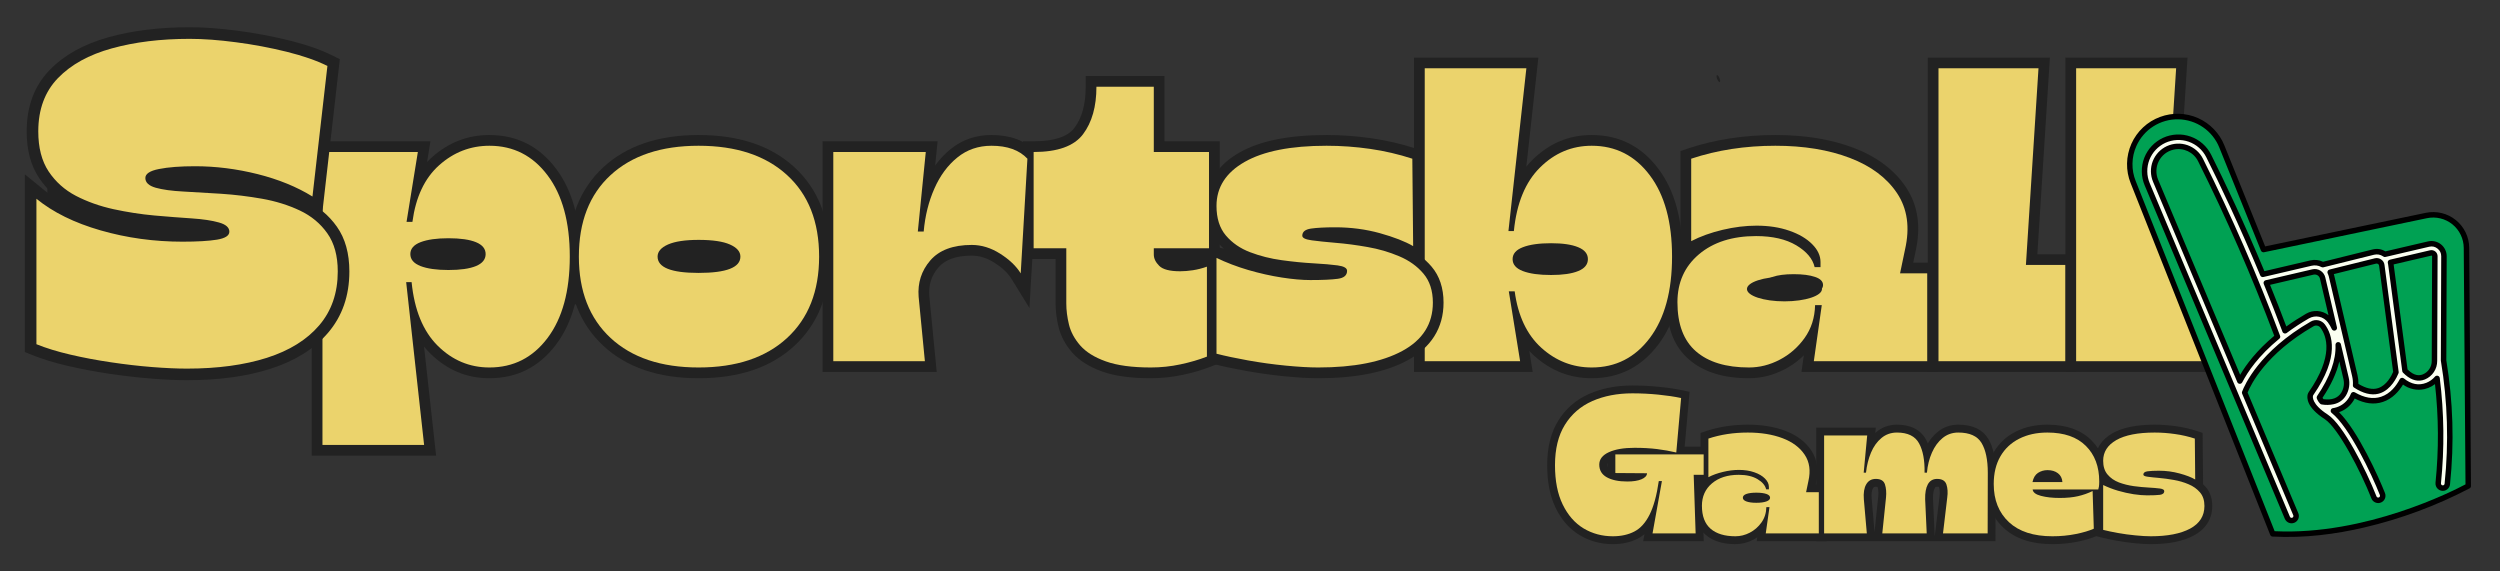
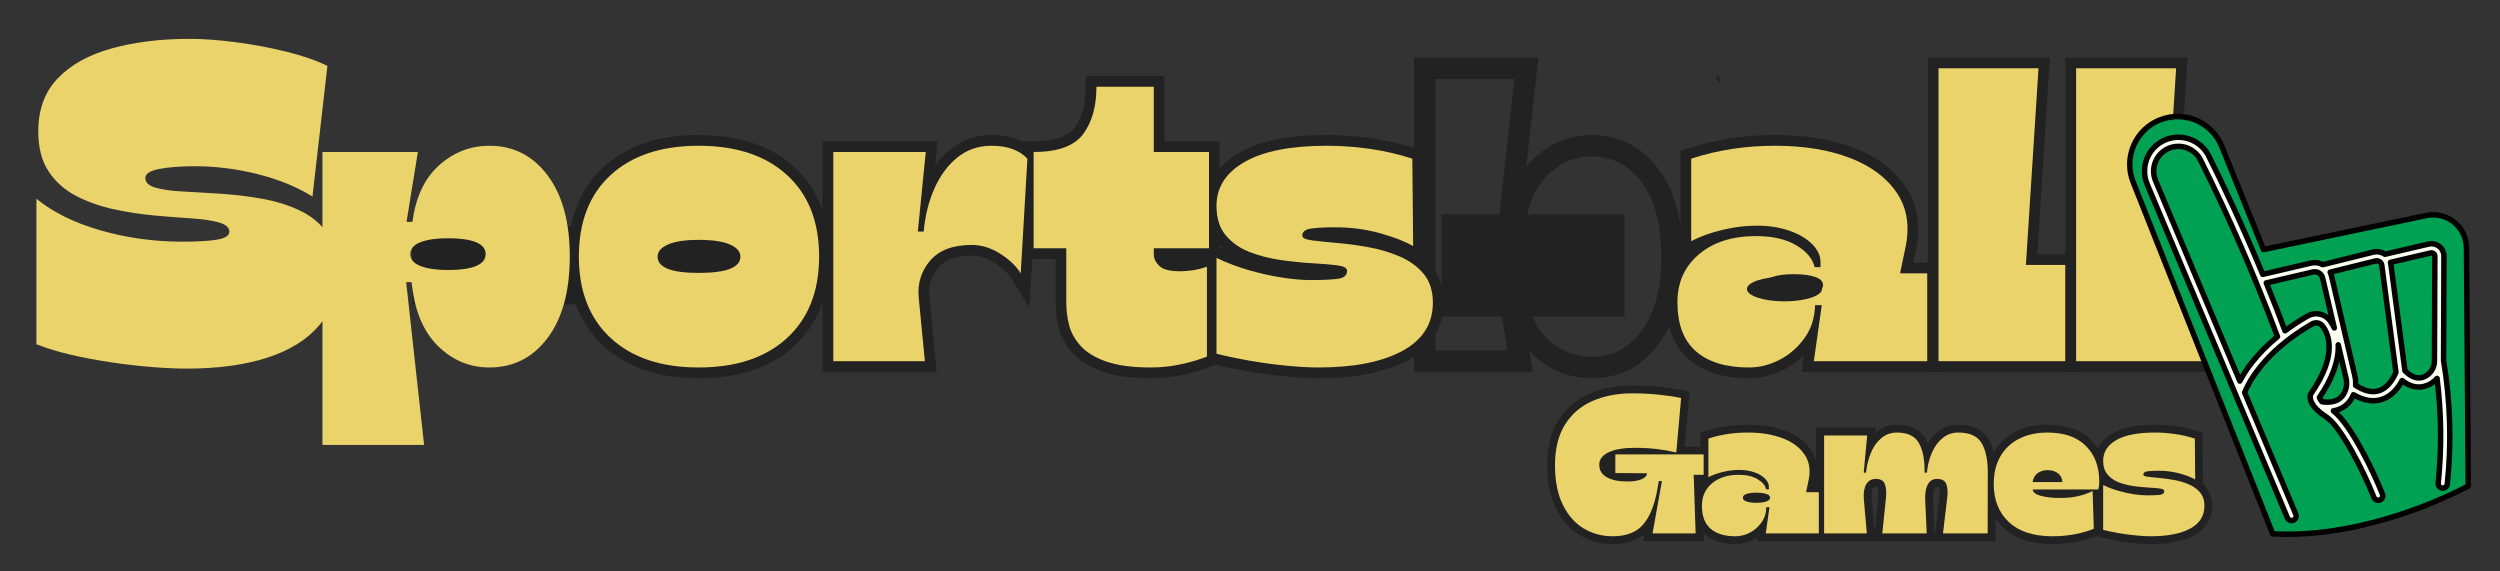
<svg xmlns="http://www.w3.org/2000/svg" width="700" zoomAndPan="magnify" viewBox="0 0 525 120" height="160" preserveAspectRatio="xMidYMid meet" version="1.0">
  <rect x="0" y="0" width="525" height="120" fill="#333333" stroke="none" />
  <defs>
    <g />
    <clipPath id="a8a9725614">
      <path d="M 360 15 L 362 15 L 362 18 L 360 18 Z M 360 15 " clip-rule="nonzero" />
    </clipPath>
    <clipPath id="ce56135715">
      <path d="M 360.898 17.328 L 360.316 15.863 L 360.801 15.672 L 361.379 17.137 Z M 360.898 17.328 " clip-rule="nonzero" />
    </clipPath>
    <clipPath id="91eb4dea8f">
      <path d="M 360.609 16.598 C 360.449 16.191 360.426 15.824 360.559 15.77 C 360.691 15.719 360.93 16 361.09 16.406 C 361.25 16.809 361.273 17.18 361.141 17.234 C 361.008 17.285 360.77 17 360.609 16.598 Z M 360.609 16.598 " clip-rule="nonzero" />
    </clipPath>
    <clipPath id="49cbfca0be">
      <path d="M 0.238 0.602 L 1.441 0.602 L 1.441 2.52 L 0.238 2.52 Z M 0.238 0.602 " clip-rule="nonzero" />
    </clipPath>
    <clipPath id="a33fca9987">
      <path d="M 0.898 2.328 L 0.316 0.863 L 0.801 0.672 L 1.379 2.137 Z M 0.898 2.328 " clip-rule="nonzero" />
    </clipPath>
    <clipPath id="54f7c3eed3">
      <path d="M 0.609 1.598 C 0.449 1.191 0.426 0.824 0.559 0.77 C 0.691 0.719 0.93 1 1.09 1.406 C 1.25 1.809 1.273 2.18 1.141 2.234 C 1.008 2.285 0.77 2 0.609 1.598 Z M 0.609 1.598 " clip-rule="nonzero" />
    </clipPath>
    <clipPath id="b89459b2aa">
      <rect x="0" width="2" y="0" height="3" />
    </clipPath>
    <clipPath id="6e4970c263">
      <rect x="0" width="144" y="0" height="50" />
    </clipPath>
    <clipPath id="1b232f5ed1">
      <path d="M 302.691 44.992 L 341.156 44.992 L 341.156 66.484 L 302.691 66.484 Z M 302.691 44.992 " clip-rule="nonzero" />
    </clipPath>
    <clipPath id="0e18a20be0">
      <path d="M 0.691 0.992 L 39.156 0.992 L 39.156 22.484 L 0.691 22.484 Z M 0.691 0.992 " clip-rule="nonzero" />
    </clipPath>
    <clipPath id="7884610b2b">
      <rect x="0" width="40" y="0" height="23" />
    </clipPath>
    <clipPath id="431f5b7174">
      <rect x="0" width="173" y="0" height="95" />
    </clipPath>
    <clipPath id="1bd47aada4">
      <path d="M 86.57 47.562 L 162.574 47.562 L 162.574 63.914 L 86.57 63.914 Z M 86.57 47.562 " clip-rule="nonzero" />
    </clipPath>
    <clipPath id="860804c388">
      <path d="M 0.57 0.562 L 76.574 0.562 L 76.574 16.914 L 0.57 16.914 Z M 0.57 0.562 " clip-rule="nonzero" />
    </clipPath>
    <clipPath id="a988578865">
      <rect x="0" width="77" y="0" height="17" />
    </clipPath>
    <clipPath id="548616bde9">
      <path d="M 234.98 52.152 L 283.219 52.152 L 283.219 59.324 L 234.98 59.324 Z M 234.98 52.152 " clip-rule="nonzero" />
    </clipPath>
    <clipPath id="456b1b7834">
      <path d="M 0.98 0.152 L 49.219 0.152 L 49.219 7.324 L 0.98 7.324 Z M 0.98 0.152 " clip-rule="nonzero" />
    </clipPath>
    <clipPath id="0cc826147f">
      <rect x="0" width="50" y="0" height="8" />
    </clipPath>
    <clipPath id="39a2ea8c31">
      <rect x="0" width="245" y="0" height="98" />
    </clipPath>
    <clipPath id="db3f8f25f9">
      <path d="M 9.945 26.102 L 67.438 26.102 L 67.438 69.023 L 9.945 69.023 Z M 9.945 26.102 " clip-rule="nonzero" />
    </clipPath>
    <clipPath id="b781ce568f">
      <path d="M 0.945 0.102 L 58.438 0.102 L 58.438 43.023 L 0.945 43.023 Z M 0.945 0.102 " clip-rule="nonzero" />
    </clipPath>
    <clipPath id="a0ca2a4242">
      <rect x="0" width="59" y="0" height="44" />
    </clipPath>
    <clipPath id="febe9acc87">
      <path d="M 366.859 58.105 L 382.621 58.105 L 382.621 63.285 L 366.859 63.285 Z M 366.859 58.105 " clip-rule="nonzero" />
    </clipPath>
    <clipPath id="619ff98ee6">
      <path d="M 374.734 58.105 C 379.086 58.105 382.613 59.266 382.613 60.695 C 382.613 62.129 379.086 63.285 374.734 63.285 C 370.387 63.285 366.859 62.129 366.859 60.695 C 366.859 59.266 370.387 58.105 374.734 58.105 Z M 374.734 58.105 " clip-rule="nonzero" />
    </clipPath>
    <clipPath id="5fc948bfa6">
      <path d="M 0.859 0.105 L 16.621 0.105 L 16.621 5.285 L 0.859 5.285 Z M 0.859 0.105 " clip-rule="nonzero" />
    </clipPath>
    <clipPath id="509105a861">
      <path d="M 8.734 0.105 C 13.086 0.105 16.613 1.266 16.613 2.695 C 16.613 4.129 13.086 5.285 8.734 5.285 C 4.387 5.285 0.859 4.129 0.859 2.695 C 0.859 1.266 4.387 0.105 8.734 0.105 Z M 8.734 0.105 " clip-rule="nonzero" />
    </clipPath>
    <clipPath id="40f37d08ee">
      <rect x="0" width="17" y="0" height="6" />
    </clipPath>
    <clipPath id="a454855ef2">
      <path d="M 0.961 0 L 77 0 L 77 96 L 0.961 96 Z M 0.961 0 " clip-rule="nonzero" />
    </clipPath>
    <clipPath id="232f87cdb4">
      <rect x="0" width="77" y="0" height="96" />
    </clipPath>
    <clipPath id="7f56c50bf2">
      <path d="M 447 24 L 519 24 L 519 113 L 447 113 Z M 447 24 " clip-rule="nonzero" />
    </clipPath>
    <clipPath id="65e4865e0e">
      <path d="M 444.082 26.004 L 509.391 10.742 L 531.559 105.59 L 466.254 120.855 Z M 444.082 26.004 " clip-rule="nonzero" />
    </clipPath>
    <clipPath id="d64f4f0d9b">
      <path d="M 444.082 26.004 L 509.391 10.742 L 531.559 105.59 L 466.254 120.855 Z M 444.082 26.004 " clip-rule="nonzero" />
    </clipPath>
    <clipPath id="a6edd8ebcb">
      <path d="M 444.082 26.004 L 509.391 10.742 L 531.559 105.59 L 466.254 120.855 Z M 444.082 26.004 " clip-rule="nonzero" />
    </clipPath>
    <clipPath id="990c92695c">
      <path d="M 446 23 L 519 23 L 519 113 L 446 113 Z M 446 23 " clip-rule="nonzero" />
    </clipPath>
    <clipPath id="e01b63cce6">
      <path d="M 444.082 26.004 L 509.391 10.742 L 531.559 105.59 L 466.254 120.855 Z M 444.082 26.004 " clip-rule="nonzero" />
    </clipPath>
    <clipPath id="a4932fe239">
      <path d="M 444.082 26.004 L 509.391 10.742 L 531.559 105.59 L 466.254 120.855 Z M 444.082 26.004 " clip-rule="nonzero" />
    </clipPath>
    <clipPath id="8271772926">
      <path d="M 444.082 26.004 L 509.391 10.742 L 531.559 105.59 L 466.254 120.855 Z M 444.082 26.004 " clip-rule="nonzero" />
    </clipPath>
    <clipPath id="1cdad3dc6f">
      <path d="M 450 28 L 515 28 L 515 110 L 450 110 Z M 450 28 " clip-rule="nonzero" />
    </clipPath>
    <clipPath id="ceba7cc8f5">
      <path d="M 444.082 26.004 L 509.391 10.742 L 531.559 105.59 L 466.254 120.855 Z M 444.082 26.004 " clip-rule="nonzero" />
    </clipPath>
    <clipPath id="2b36648bfc">
      <path d="M 444.082 26.004 L 509.391 10.742 L 531.559 105.59 L 466.254 120.855 Z M 444.082 26.004 " clip-rule="nonzero" />
    </clipPath>
    <clipPath id="21dfb5b167">
      <path d="M 444.082 26.004 L 509.391 10.742 L 531.559 105.59 L 466.254 120.855 Z M 444.082 26.004 " clip-rule="nonzero" />
    </clipPath>
    <clipPath id="30a8cfeda9">
      <path d="M 449 28 L 516 28 L 516 110 L 449 110 Z M 449 28 " clip-rule="nonzero" />
    </clipPath>
    <clipPath id="366a0428b8">
      <path d="M 444.082 26.004 L 509.391 10.742 L 531.559 105.59 L 466.254 120.855 Z M 444.082 26.004 " clip-rule="nonzero" />
    </clipPath>
    <clipPath id="e9c1593280">
      <path d="M 444.082 26.004 L 509.391 10.742 L 531.559 105.59 L 466.254 120.855 Z M 444.082 26.004 " clip-rule="nonzero" />
    </clipPath>
    <clipPath id="d49a341aaa">
      <path d="M 444.082 26.004 L 509.391 10.742 L 531.559 105.59 L 466.254 120.855 Z M 444.082 26.004 " clip-rule="nonzero" />
    </clipPath>
    <clipPath id="63a66cb8ea">
      <rect x="0" width="525" y="0" height="120" />
    </clipPath>
  </defs>
  <g clip-path="url(#a8a9725614)">
    <g clip-path="url(#ce56135715)">
      <g clip-path="url(#91eb4dea8f)">
        <g transform="matrix(1, 0, 0, 1, 360, 15)">
          <g clip-path="url(#b89459b2aa)">
            <g clip-path="url(#49cbfca0be)">
              <g clip-path="url(#a33fca9987)">
                <g clip-path="url(#54f7c3eed3)">
                  <path fill="#222222" d="M 0.898 2.328 L 0.316 0.863 L 0.801 0.672 L 1.379 2.137 Z M 0.898 2.328 " fill-opacity="1" fill-rule="nonzero" />
                </g>
              </g>
            </g>
          </g>
        </g>
      </g>
    </g>
  </g>
  <g transform="matrix(1, 0, 0, 1, -0, 0)">
    <g clip-path="url(#63a66cb8ea)">
      <g transform="matrix(1, 0, 0, 1, 323, 70)">
        <g clip-path="url(#6e4970c263)">
          <g fill="#222222" fill-opacity="1">
            <g transform="translate(2.815, 42.008)">
              <g>
                <path d="M 12.875 2.262 C 10.32 2.262 7.992 1.629 5.895 0.359 C 3.781 -0.918 2.109 -2.812 0.887 -5.324 C -0.309 -7.773 -0.906 -10.77 -0.906 -14.312 C -0.906 -18.055 -0.129 -21.172 1.418 -23.672 C 2.98 -26.195 5.145 -28.07 7.91 -29.289 C 10.578 -30.465 13.602 -31.055 16.988 -31.055 C 18.852 -31.055 20.707 -30.961 22.559 -30.777 C 24.414 -30.594 26.086 -30.344 27.57 -30.031 L 29 -29.73 L 27.668 -14.945 L 25.816 -15.387 C 24.613 -15.676 23.332 -15.902 21.965 -16.074 C 20.605 -16.242 19.098 -16.328 17.438 -16.328 C 15.43 -16.328 13.863 -16.07 12.738 -15.555 C 12.312 -15.359 12.012 -15.148 11.844 -14.926 C 11.734 -14.789 11.68 -14.625 11.68 -14.438 C 11.68 -14.148 11.734 -13.914 11.844 -13.734 C 11.957 -13.543 12.148 -13.371 12.422 -13.219 C 13.227 -12.77 14.395 -12.547 15.918 -12.547 C 16.93 -12.547 17.715 -12.66 18.266 -12.891 C 18.426 -12.957 18.52 -13.008 18.555 -13.047 C 18.477 -12.965 18.438 -12.852 18.43 -12.715 L 20.07 -12.629 L 20.062 -10.98 L 11.762 -11.031 L 11.762 -18.223 L 33.605 -18.223 L 33.605 -10.652 L 29.859 -10.652 L 29.859 -12.297 L 31.504 -12.352 L 31.973 1.645 L 19.254 1.645 L 21.578 -11.273 L 23.199 -10.98 L 23.199 -9.336 L 22.539 -9.336 L 22.539 -10.98 L 24.168 -10.746 C 23.703 -7.551 23.008 -5.031 22.074 -3.188 C 21.066 -1.188 19.77 0.23 18.188 1.066 C 16.672 1.863 14.898 2.262 12.875 2.262 Z M 12.875 -1.027 C 14.355 -1.027 15.617 -1.301 16.652 -1.848 C 17.617 -2.355 18.445 -3.297 19.137 -4.668 C 19.906 -6.195 20.496 -8.379 20.91 -11.219 L 21.117 -12.629 L 25.164 -12.629 L 22.844 0.293 L 21.223 0 L 21.223 -1.645 L 30.273 -1.645 L 30.273 0 L 28.629 0.055 L 28.16 -13.945 L 31.957 -13.945 L 31.957 -12.297 L 30.312 -12.297 L 30.312 -16.574 L 31.957 -16.574 L 31.957 -14.93 L 13.41 -14.93 L 13.41 -16.574 L 15.055 -16.574 L 15.055 -12.668 L 13.41 -12.668 L 13.418 -14.312 L 21.805 -14.262 L 21.715 -12.539 C 21.68 -11.879 21.43 -11.301 20.961 -10.801 C 20.605 -10.418 20.129 -10.102 19.535 -9.855 C 18.578 -9.453 17.371 -9.254 15.918 -9.254 C 13.82 -9.254 12.121 -9.617 10.816 -10.348 C 10.031 -10.785 9.434 -11.352 9.02 -12.047 C 8.602 -12.746 8.391 -13.543 8.391 -14.438 C 8.391 -15.371 8.672 -16.207 9.238 -16.938 C 9.738 -17.586 10.445 -18.121 11.363 -18.543 C 12.926 -19.262 14.949 -19.621 17.438 -19.621 C 19.234 -19.621 20.879 -19.527 22.375 -19.34 C 23.859 -19.152 25.262 -18.902 26.582 -18.586 L 26.199 -16.988 L 24.562 -17.133 L 25.59 -28.57 L 27.227 -28.422 L 26.887 -26.812 C 25.52 -27.102 23.969 -27.332 22.234 -27.504 C 20.492 -27.676 18.742 -27.762 16.988 -27.762 C 14.066 -27.762 11.484 -27.27 9.238 -26.277 C 7.098 -25.332 5.422 -23.887 4.215 -21.941 C 2.996 -19.973 2.387 -17.43 2.387 -14.312 C 2.387 -11.277 2.871 -8.762 3.844 -6.766 C 4.785 -4.836 6.035 -3.398 7.598 -2.457 C 9.172 -1.504 10.93 -1.027 12.875 -1.027 Z M 12.875 -1.027 " />
              </g>
            </g>
          </g>
          <g fill="#222222" fill-opacity="1">
            <g transform="translate(34.029, 42.008)">
              <g>
                <path d="M 7.402 2.262 C 4.746 2.262 2.652 1.602 1.125 0.277 C -0.477 -1.105 -1.273 -3.133 -1.273 -5.801 C -1.273 -8.254 -0.375 -10.246 1.426 -11.766 C 3.145 -13.219 5.371 -13.945 8.102 -13.945 C 10.023 -13.945 11.617 -13.566 12.891 -12.809 C 14.309 -11.965 15.164 -10.906 15.465 -9.629 L 13.859 -9.254 L 13.859 -10.898 L 14.438 -10.898 L 14.438 -9.254 L 12.793 -9.254 L 12.793 -9.746 C 12.793 -9.926 12.676 -10.125 12.449 -10.352 C 12.078 -10.723 11.539 -11.031 10.832 -11.277 C 10.062 -11.547 9.164 -11.68 8.145 -11.68 C 7.203 -11.68 6.219 -11.559 5.195 -11.312 C 4.172 -11.07 3.266 -10.746 2.48 -10.34 L 0.082 -9.105 L 0.082 -21.094 L 1.207 -21.469 C 3.926 -22.375 6.855 -22.828 9.996 -22.828 C 12.992 -22.828 15.629 -22.395 17.902 -21.527 C 20.312 -20.605 22.125 -19.238 23.332 -17.426 C 24.609 -15.512 24.949 -13.242 24.348 -10.617 L 23.863 -8.297 L 22.25 -8.637 L 22.25 -10.281 L 26.57 -10.281 L 26.57 1.645 L 11.883 1.645 L 12.93 -5.742 L 14.559 -5.512 L 14.559 -3.867 L 13.902 -3.867 L 13.902 -5.512 L 15.547 -5.477 C 15.512 -3.902 15.066 -2.52 14.211 -1.324 C 13.402 -0.191 12.395 0.688 11.188 1.316 C 9.977 1.945 8.715 2.262 7.402 2.262 Z M 7.402 -1.027 C 8.176 -1.027 8.93 -1.219 9.668 -1.602 C 10.406 -1.988 11.031 -2.535 11.535 -3.242 C 11.996 -3.883 12.238 -4.652 12.258 -5.547 L 12.293 -7.156 L 16.457 -7.156 L 15.406 0.23 L 13.777 0 L 13.777 -1.645 L 24.926 -1.645 L 24.926 0 L 23.281 0 L 23.281 -8.637 L 24.926 -8.637 L 24.926 -6.992 L 20.223 -6.992 L 21.141 -11.348 C 21.531 -13.055 21.348 -14.473 20.594 -15.602 C 19.773 -16.832 18.484 -17.781 16.73 -18.453 C 14.836 -19.176 12.59 -19.535 9.996 -19.535 C 7.211 -19.535 4.629 -19.141 2.246 -18.348 L 1.727 -19.906 L 3.371 -19.906 L 3.371 -11.805 L 1.727 -11.805 L 0.973 -13.266 C 1.996 -13.793 3.148 -14.211 4.43 -14.516 C 5.707 -14.82 6.945 -14.973 8.145 -14.973 C 9.535 -14.973 10.793 -14.777 11.914 -14.387 C 13.098 -13.977 14.051 -13.406 14.777 -12.68 C 15.648 -11.809 16.082 -10.832 16.082 -9.746 L 16.082 -7.609 L 12.555 -7.609 L 12.258 -8.879 C 12.172 -9.25 11.824 -9.613 11.211 -9.98 C 10.453 -10.43 9.418 -10.652 8.102 -10.652 C 6.172 -10.652 4.656 -10.184 3.551 -9.25 C 2.527 -8.387 2.016 -7.238 2.016 -5.801 C 2.016 -4.133 2.438 -2.938 3.277 -2.211 C 4.188 -1.422 5.562 -1.027 7.402 -1.027 Z M 11.805 -8.062 C 12.484 -8.062 12.996 -8.125 13.332 -8.25 C 13.375 -8.262 13.402 -8.277 13.418 -8.285 C 13.395 -8.27 13.359 -8.242 13.324 -8.207 C 13.133 -8.016 13.039 -7.777 13.039 -7.484 C 13.039 -7.219 13.129 -6.992 13.309 -6.805 C 13.352 -6.762 13.391 -6.73 13.43 -6.707 C 13.422 -6.711 13.402 -6.719 13.371 -6.73 C 13.02 -6.852 12.5 -6.91 11.805 -6.91 C 11.113 -6.91 10.605 -6.852 10.273 -6.734 C 10.254 -6.73 10.238 -6.723 10.227 -6.719 C 10.266 -6.742 10.309 -6.773 10.352 -6.82 C 10.523 -7.004 10.613 -7.227 10.613 -7.484 C 10.613 -7.766 10.52 -8.004 10.336 -8.191 C 10.297 -8.23 10.266 -8.258 10.234 -8.277 C 10.246 -8.27 10.273 -8.258 10.309 -8.242 C 10.629 -8.121 11.129 -8.062 11.805 -8.062 Z M 11.805 -4.77 C 10.727 -4.77 9.84 -4.902 9.145 -5.164 C 8.664 -5.348 8.273 -5.59 7.977 -5.895 C 7.539 -6.344 7.32 -6.875 7.32 -7.484 C 7.32 -8.102 7.535 -8.637 7.961 -9.086 C 8.273 -9.41 8.68 -9.664 9.184 -9.84 C 9.867 -10.082 10.738 -10.199 11.805 -10.199 C 12.863 -10.199 13.742 -10.082 14.434 -9.844 C 14.941 -9.672 15.355 -9.422 15.668 -9.102 C 16.109 -8.648 16.328 -8.109 16.328 -7.484 C 16.328 -6.867 16.102 -6.332 15.652 -5.879 C 15.352 -5.578 14.957 -5.34 14.473 -5.16 C 13.766 -4.902 12.879 -4.77 11.805 -4.77 Z M 11.805 -4.77 " />
              </g>
            </g>
          </g>
          <g fill="#222222" fill-opacity="1">
            <g transform="translate(59.157, 42.008)">
              <g>
                <path d="M 9.871 1.645 L -0.742 1.645 L -0.742 -22.211 L 11.762 -22.211 L 10.852 -12.594 L 9.215 -12.75 L 9.215 -14.395 L 9.707 -14.395 L 9.707 -12.75 L 8.07 -12.926 C 8.254 -14.621 8.641 -16.18 9.238 -17.602 C 9.875 -19.125 10.758 -20.355 11.879 -21.293 C 13.105 -22.316 14.547 -22.828 16.207 -22.828 C 17.598 -22.828 18.793 -22.582 19.793 -22.098 C 20.883 -21.566 21.719 -20.77 22.297 -19.707 C 23.262 -17.945 23.711 -15.613 23.648 -12.715 L 22.004 -12.75 L 22.004 -14.395 L 22.5 -14.395 L 22.5 -12.75 L 20.859 -12.898 C 21.012 -14.613 21.406 -16.191 22.043 -17.629 C 22.707 -19.145 23.609 -20.367 24.742 -21.301 C 25.98 -22.32 27.426 -22.828 29.078 -22.828 C 32.082 -22.828 34.184 -21.836 35.383 -19.852 C 36.418 -18.137 36.934 -15.758 36.934 -12.711 L 36.891 1.645 L 24.016 1.645 L 25.141 -7.723 C 25.246 -8.527 25.211 -9.199 25.031 -9.742 C 25.023 -9.754 25.02 -9.766 25.016 -9.773 C 25.02 -9.773 25.02 -9.77 25.023 -9.766 C 25.035 -9.75 25.047 -9.738 25.059 -9.73 C 24.996 -9.77 24.855 -9.789 24.637 -9.789 C 24.496 -9.789 24.391 -9.77 24.328 -9.73 C 24.27 -9.695 24.207 -9.625 24.148 -9.516 C 23.875 -9.016 23.75 -8.242 23.773 -7.191 L 22.129 -7.156 L 23.773 -7.23 L 24.18 1.645 L 11.297 1.645 L 12.266 -7.695 C 12.352 -8.512 12.305 -9.203 12.129 -9.766 C 12.125 -9.777 12.121 -9.789 12.117 -9.793 C 12.117 -9.789 12.121 -9.785 12.125 -9.777 C 12.141 -9.758 12.156 -9.746 12.176 -9.734 C 12.113 -9.77 11.977 -9.789 11.762 -9.789 C 11.598 -9.789 11.473 -9.766 11.387 -9.715 C 11.312 -9.676 11.238 -9.594 11.172 -9.477 C 10.906 -9.02 10.812 -8.289 10.895 -7.289 L 11.664 1.645 Z M 9.871 -1.645 L 9.871 0 L 8.23 0.141 L 7.613 -7.023 C 7.477 -8.711 7.715 -10.078 8.324 -11.129 C 8.695 -11.766 9.18 -12.25 9.777 -12.586 C 10.363 -12.914 11.023 -13.078 11.762 -13.078 C 12.59 -13.078 13.297 -12.902 13.883 -12.547 C 14.555 -12.141 15.02 -11.543 15.266 -10.758 C 15.582 -9.758 15.672 -8.625 15.539 -7.355 L 14.758 0.172 L 13.121 0 L 13.121 -1.645 L 22.457 -1.645 L 22.457 0 L 20.812 0.074 L 20.484 -7.102 L 20.484 -7.125 C 20.449 -8.758 20.707 -10.082 21.258 -11.09 C 21.609 -11.734 22.078 -12.23 22.664 -12.57 C 23.242 -12.91 23.902 -13.078 24.637 -13.078 C 25.461 -13.078 26.168 -12.902 26.754 -12.551 C 27.426 -12.148 27.895 -11.559 28.152 -10.781 C 28.492 -9.762 28.578 -8.609 28.41 -7.332 L 27.504 0.195 L 25.871 0 L 25.871 -1.645 L 35.25 -1.645 L 35.25 0 L 33.602 -0.004 L 33.645 -12.711 C 33.645 -15.145 33.285 -16.961 32.566 -18.152 C 32.008 -19.074 30.844 -19.535 29.078 -19.535 C 28.211 -19.535 27.465 -19.277 26.836 -18.762 C 26.105 -18.16 25.512 -17.34 25.055 -16.301 C 24.562 -15.191 24.258 -13.961 24.137 -12.605 L 24.004 -11.105 L 20.324 -11.105 L 20.359 -12.785 C 20.41 -15.098 20.09 -16.879 19.41 -18.133 C 19.164 -18.578 18.812 -18.914 18.355 -19.137 C 17.809 -19.402 17.09 -19.535 16.207 -19.535 C 15.344 -19.535 14.605 -19.281 13.992 -18.77 C 13.277 -18.172 12.703 -17.359 12.273 -16.328 C 11.801 -15.203 11.492 -13.949 11.344 -12.574 L 11.184 -11.105 L 7.406 -11.105 L 8.316 -20.719 L 9.953 -20.566 L 9.953 -18.918 L 0.906 -18.918 L 0.906 -20.566 L 2.551 -20.566 L 2.551 0 L 0.906 0 L 0.906 -1.645 Z M 9.871 -1.645 " />
              </g>
            </g>
          </g>
          <g fill="#222222" fill-opacity="1">
            <g transform="translate(95.183, 42.008)">
              <g>
                <path d="M 12.832 2.262 C 8.422 2.262 5 1.121 2.559 -1.164 C 0.086 -3.477 -1.152 -6.543 -1.152 -10.363 C -1.152 -12.906 -0.613 -15.113 0.465 -16.984 C 1.562 -18.887 3.105 -20.344 5.094 -21.355 C 7.031 -22.336 9.254 -22.828 11.762 -22.828 C 15.727 -22.828 18.805 -21.734 21.004 -19.555 C 23.207 -17.367 24.309 -14.48 24.309 -10.898 C 24.309 -10.379 24.281 -9.941 24.227 -9.586 C 24.168 -9.188 24.086 -8.859 23.984 -8.602 L 23.57 -7.566 L 8.68 -7.566 L 8.68 -9.215 L 10.316 -9.363 C 10.309 -9.465 10.277 -9.559 10.227 -9.645 C 10.199 -9.691 10.176 -9.719 10.156 -9.734 C 10.27 -9.645 10.5 -9.559 10.84 -9.469 C 11.816 -9.215 12.984 -9.09 14.355 -9.09 C 15.711 -9.09 16.871 -9.199 17.836 -9.418 C 18.797 -9.637 19.699 -9.953 20.547 -10.363 L 22.828 -11.473 L 23.191 0.055 L 22.195 0.508 C 21.121 1 19.738 1.418 18.051 1.758 C 16.383 2.094 14.641 2.262 12.832 2.262 Z M 12.832 -1.027 C 14.422 -1.027 15.945 -1.176 17.402 -1.469 C 18.84 -1.758 19.98 -2.098 20.828 -2.484 L 21.512 -0.988 L 19.867 -0.938 L 19.621 -8.832 L 21.266 -8.883 L 21.984 -7.402 C 20.91 -6.883 19.77 -6.484 18.566 -6.211 C 17.363 -5.938 15.957 -5.801 14.355 -5.801 C 12.707 -5.801 11.258 -5.961 10.012 -6.285 C 9.242 -6.484 8.625 -6.762 8.156 -7.121 C 7.484 -7.633 7.109 -8.281 7.039 -9.062 L 6.875 -10.859 L 22.457 -10.859 L 22.457 -9.215 L 20.93 -9.824 C 20.938 -9.844 20.953 -9.926 20.973 -10.074 C 21.004 -10.266 21.016 -10.543 21.016 -10.898 C 21.016 -13.57 20.242 -15.676 18.688 -17.219 C 17.129 -18.762 14.82 -19.535 11.762 -19.535 C 9.777 -19.535 8.051 -19.164 6.586 -18.418 C 5.176 -17.703 4.086 -16.68 3.316 -15.344 C 2.531 -13.98 2.141 -12.32 2.141 -10.363 C 2.141 -7.496 3.027 -5.23 4.805 -3.566 C 6.613 -1.875 9.289 -1.027 12.832 -1.027 Z M 8.637 -12.422 L 14.93 -12.422 L 14.93 -10.777 L 13.289 -10.664 C 13.27 -10.961 13.168 -11.18 12.988 -11.316 C 12.707 -11.531 12.312 -11.641 11.805 -11.641 C 11.391 -11.641 11.023 -11.535 10.707 -11.332 C 10.5 -11.195 10.344 -10.895 10.246 -10.434 L 8.637 -10.777 Z M 8.637 -9.129 L 6.605 -9.129 L 7.027 -11.117 C 7.312 -12.465 7.941 -13.457 8.91 -14.09 C 9.773 -14.648 10.738 -14.93 11.805 -14.93 C 13.051 -14.93 14.109 -14.598 14.98 -13.938 C 15.953 -13.195 16.484 -12.18 16.57 -10.891 L 16.691 -9.129 Z M 8.637 -9.129 " />
              </g>
            </g>
          </g>
          <g fill="#222222" fill-opacity="1">
            <g transform="translate(118.336, 42.008)">
              <g>
                <path d="M 10.324 2.262 C 9.391 2.262 8.277 2.199 6.973 2.07 C 5.684 1.941 4.406 1.766 3.145 1.539 C 1.883 1.312 0.809 1.082 -0.082 0.852 L -1.316 0.535 L -1.316 -12.789 L 1.047 -11.641 C 1.926 -11.215 2.883 -10.848 3.918 -10.547 C 4.973 -10.238 5.996 -10.008 6.996 -9.852 C 7.98 -9.699 8.832 -9.625 9.543 -9.625 C 10.676 -9.625 11.504 -9.66 12.035 -9.734 C 12.055 -9.734 12.07 -9.738 12.086 -9.742 C 12.082 -9.742 12.078 -9.738 12.07 -9.738 C 12 -9.711 11.93 -9.668 11.859 -9.605 C 11.629 -9.406 11.516 -9.168 11.516 -8.883 C 11.516 -8.613 11.594 -8.367 11.746 -8.145 C 11.848 -7.996 11.969 -7.879 12.105 -7.797 C 12.148 -7.773 12.18 -7.762 12.195 -7.754 C 12.156 -7.766 12.098 -7.777 12.02 -7.789 C 11.441 -7.863 10.691 -7.93 9.758 -7.98 C 8.742 -8.039 7.66 -8.145 6.52 -8.305 C 5.301 -8.469 4.145 -8.762 3.055 -9.176 C 1.816 -9.648 0.801 -10.352 0 -11.293 C -0.879 -12.328 -1.316 -13.648 -1.316 -15.258 C -1.316 -16.5 -1 -17.617 -0.363 -18.609 C 0.246 -19.559 1.129 -20.367 2.289 -21.027 C 4.395 -22.227 7.344 -22.828 11.145 -22.828 C 12.652 -22.828 14.156 -22.719 15.66 -22.504 C 17.18 -22.281 18.656 -21.941 20.09 -21.473 L 21.211 -21.105 L 21.332 -8.422 L 18.828 -9.891 C 18.156 -10.285 17.199 -10.656 15.949 -11 C 14.711 -11.344 13.395 -11.516 12.012 -11.516 C 11.074 -11.516 10.355 -11.48 9.855 -11.41 C 9.836 -11.406 9.816 -11.402 9.805 -11.398 L 9.812 -11.402 C 9.875 -11.426 9.941 -11.465 10.012 -11.523 C 10.273 -11.734 10.406 -12.008 10.406 -12.34 C 10.406 -12.68 10.297 -12.98 10.082 -13.242 C 9.973 -13.375 9.848 -13.473 9.715 -13.539 C 9.695 -13.551 9.676 -13.559 9.66 -13.562 C 9.664 -13.562 9.672 -13.559 9.684 -13.559 C 9.738 -13.543 9.812 -13.531 9.902 -13.52 C 10.496 -13.438 11.262 -13.359 12.211 -13.281 C 13.23 -13.191 14.316 -13.051 15.461 -12.848 C 16.68 -12.637 17.836 -12.301 18.922 -11.84 C 20.137 -11.328 21.137 -10.605 21.922 -9.684 C 22.801 -8.648 23.238 -7.34 23.238 -5.758 C 23.238 -4.398 22.902 -3.188 22.234 -2.129 C 21.582 -1.094 20.629 -0.238 19.375 0.441 C 17.129 1.656 14.109 2.262 10.324 2.262 Z M 10.324 -1.027 C 13.555 -1.027 16.051 -1.504 17.809 -2.453 C 18.555 -2.859 19.105 -3.336 19.453 -3.887 C 19.781 -4.41 19.949 -5.035 19.949 -5.758 C 19.949 -6.535 19.77 -7.133 19.414 -7.551 C 18.965 -8.078 18.375 -8.5 17.641 -8.809 C 16.785 -9.172 15.867 -9.438 14.895 -9.609 C 13.844 -9.793 12.859 -9.922 11.934 -10 C 10.934 -10.086 10.113 -10.168 9.469 -10.254 C 8.984 -10.32 8.582 -10.43 8.27 -10.582 C 7.98 -10.723 7.742 -10.906 7.555 -11.133 C 7.262 -11.484 7.117 -11.887 7.117 -12.34 C 7.117 -13.055 7.391 -13.637 7.941 -14.082 C 8.32 -14.387 8.805 -14.582 9.391 -14.668 C 10.043 -14.762 10.918 -14.809 12.012 -14.809 C 13.695 -14.809 15.301 -14.594 16.828 -14.172 C 18.352 -13.75 19.574 -13.27 20.492 -12.73 L 19.66 -11.312 L 18.016 -11.297 L 17.934 -19.891 L 19.578 -19.906 L 19.066 -18.344 C 17.812 -18.754 16.52 -19.055 15.188 -19.246 C 13.84 -19.438 12.492 -19.535 11.145 -19.535 C 7.926 -19.535 5.52 -19.082 3.922 -18.168 C 3.23 -17.773 2.727 -17.332 2.41 -16.836 C 2.121 -16.383 1.973 -15.855 1.973 -15.258 C 1.973 -14.457 2.152 -13.844 2.508 -13.426 C 2.941 -12.914 3.516 -12.523 4.227 -12.254 C 5.082 -11.926 5.996 -11.695 6.969 -11.562 C 8.023 -11.418 9.016 -11.32 9.941 -11.266 C 10.957 -11.211 11.797 -11.137 12.453 -11.051 C 12.977 -10.98 13.41 -10.848 13.754 -10.648 C 14.047 -10.48 14.285 -10.262 14.465 -10 C 14.691 -9.664 14.809 -9.293 14.809 -8.883 C 14.809 -8.164 14.543 -7.574 14.012 -7.113 C 13.613 -6.77 13.102 -6.559 12.48 -6.473 C 11.801 -6.379 10.824 -6.332 9.543 -6.332 C 8.664 -6.332 7.648 -6.422 6.496 -6.602 C 5.355 -6.773 4.188 -7.039 2.992 -7.387 C 1.781 -7.742 0.652 -8.172 -0.391 -8.68 L 0.328 -10.16 L 1.973 -10.16 L 1.973 -0.742 L 0.328 -0.742 L 0.738 -2.332 C 1.551 -2.125 2.547 -1.914 3.727 -1.703 C 4.902 -1.488 6.094 -1.324 7.297 -1.207 C 8.492 -1.086 9.5 -1.027 10.324 -1.027 Z M 10.324 -1.027 " />
              </g>
            </g>
          </g>
          <g fill="#ebd36c" fill-opacity="1">
            <g transform="translate(2.815, 42.008)">
              <g>
                <path d="M 12.875 0.609 C 10.625 0.609 8.578 0.055 6.734 -1.047 C 4.898 -2.16 3.441 -3.828 2.359 -6.047 C 1.273 -8.266 0.734 -11.02 0.734 -14.312 C 0.734 -17.738 1.426 -20.566 2.812 -22.797 C 4.195 -25.035 6.113 -26.695 8.562 -27.781 C 11.02 -28.863 13.828 -29.406 16.984 -29.406 C 18.797 -29.406 20.598 -29.316 22.391 -29.141 C 24.191 -28.961 25.801 -28.723 27.219 -28.422 L 26.203 -16.984 C 24.941 -17.285 23.598 -17.523 22.172 -17.703 C 20.742 -17.879 19.164 -17.969 17.438 -17.969 C 15.188 -17.969 13.391 -17.66 12.047 -17.047 C 10.703 -16.43 10.031 -15.562 10.031 -14.438 C 10.031 -13.258 10.555 -12.375 11.609 -11.781 C 12.672 -11.188 14.109 -10.891 15.922 -10.891 C 17.148 -10.891 18.141 -11.047 18.891 -11.359 C 19.648 -11.68 20.039 -12.102 20.062 -12.625 L 13.406 -12.672 L 13.406 -16.578 L 31.953 -16.578 L 31.953 -12.297 L 29.859 -12.297 L 30.266 0 L 21.219 0 L 23.188 -10.984 L 22.531 -10.984 C 22.094 -7.961 21.445 -5.609 20.594 -3.922 C 19.75 -2.234 18.688 -1.055 17.406 -0.391 C 16.133 0.273 14.625 0.609 12.875 0.609 Z M 12.875 0.609 " />
              </g>
            </g>
          </g>
          <g fill="#ebd36c" fill-opacity="1">
            <g transform="translate(34.029, 42.008)">
              <g>
                <path d="M 7.406 0.609 C 5.156 0.609 3.422 0.082 2.203 -0.969 C 0.984 -2.02 0.375 -3.629 0.375 -5.797 C 0.375 -7.742 1.078 -9.312 2.484 -10.5 C 3.898 -11.695 5.773 -12.297 8.109 -12.297 C 9.723 -12.297 11.035 -11.992 12.047 -11.391 C 13.066 -10.785 13.672 -10.07 13.859 -9.25 L 14.438 -9.25 L 14.438 -9.75 C 14.438 -10.375 14.16 -10.961 13.609 -11.516 C 13.066 -12.066 12.32 -12.504 11.375 -12.828 C 10.426 -13.16 9.348 -13.328 8.141 -13.328 C 7.066 -13.328 5.953 -13.188 4.797 -12.906 C 3.648 -12.633 2.629 -12.266 1.734 -11.797 L 1.734 -19.906 C 4.273 -20.75 7.031 -21.172 10 -21.172 C 12.789 -21.172 15.227 -20.773 17.312 -19.984 C 19.395 -19.191 20.941 -18.035 21.953 -16.516 C 22.973 -14.992 23.234 -13.148 22.734 -10.984 L 22.25 -8.641 L 24.922 -8.641 L 24.922 0 L 13.781 0 L 14.562 -5.516 L 13.906 -5.516 C 13.875 -4.273 13.531 -3.195 12.875 -2.281 C 12.219 -1.363 11.398 -0.648 10.422 -0.141 C 9.453 0.359 8.445 0.609 7.406 0.609 Z M 11.797 -6.422 C 12.68 -6.422 13.383 -6.516 13.906 -6.703 C 14.426 -6.891 14.688 -7.148 14.688 -7.484 C 14.688 -7.836 14.426 -8.102 13.906 -8.281 C 13.383 -8.457 12.68 -8.547 11.797 -8.547 C 10.922 -8.547 10.227 -8.457 9.719 -8.281 C 9.219 -8.102 8.969 -7.836 8.969 -7.484 C 8.969 -7.148 9.219 -6.891 9.719 -6.703 C 10.227 -6.516 10.922 -6.422 11.797 -6.422 Z M 11.797 -6.422 " />
              </g>
            </g>
          </g>
          <g fill="#ebd36c" fill-opacity="1">
            <g transform="translate(59.157, 42.008)">
              <g>
                <path d="M 9.875 0 L 0.906 0 L 0.906 -20.562 L 9.953 -20.562 L 9.219 -12.75 L 9.703 -12.75 C 9.867 -14.281 10.219 -15.68 10.75 -16.953 C 11.289 -18.234 12.02 -19.254 12.938 -20.016 C 13.852 -20.785 14.941 -21.172 16.203 -21.172 C 18.473 -21.172 20.02 -20.414 20.844 -18.906 C 21.664 -17.406 22.051 -15.352 22 -12.75 L 22.5 -12.75 C 22.633 -14.281 22.984 -15.68 23.547 -16.953 C 24.109 -18.234 24.852 -19.254 25.781 -20.016 C 26.719 -20.785 27.816 -21.172 29.078 -21.172 C 31.461 -21.172 33.094 -20.441 33.969 -18.984 C 34.844 -17.535 35.281 -15.441 35.281 -12.703 L 35.25 0 L 25.875 0 L 26.766 -7.531 C 26.91 -8.57 26.852 -9.484 26.594 -10.266 C 26.332 -11.047 25.68 -11.438 24.641 -11.438 C 23.754 -11.438 23.102 -11.055 22.688 -10.297 C 22.281 -9.547 22.094 -8.5 22.125 -7.156 L 22.453 0 L 13.125 0 L 13.906 -7.531 C 14.008 -8.57 13.938 -9.484 13.688 -10.266 C 13.445 -11.047 12.805 -11.438 11.766 -11.438 C 10.859 -11.438 10.188 -11.055 9.75 -10.297 C 9.312 -9.547 9.145 -8.5 9.25 -7.156 Z M 9.875 0 " />
              </g>
            </g>
          </g>
          <g fill="#ebd36c" fill-opacity="1">
            <g transform="translate(95.183, 42.008)">
              <g>
                <path d="M 12.828 0.609 C 8.859 0.609 5.812 -0.379 3.688 -2.359 C 1.562 -4.348 0.5 -7.016 0.5 -10.359 C 0.5 -12.609 0.961 -14.539 1.891 -16.156 C 2.828 -17.781 4.145 -19.02 5.844 -19.875 C 7.539 -20.738 9.516 -21.172 11.766 -21.172 C 15.273 -21.172 17.969 -20.238 19.844 -18.375 C 21.719 -16.52 22.656 -14.023 22.656 -10.891 C 22.656 -10.453 22.633 -10.098 22.594 -9.828 C 22.551 -9.555 22.504 -9.352 22.453 -9.219 L 8.672 -9.219 C 8.734 -8.613 9.316 -8.164 10.422 -7.875 C 11.535 -7.582 12.848 -7.438 14.359 -7.438 C 15.836 -7.438 17.117 -7.562 18.203 -7.812 C 19.285 -8.062 20.305 -8.422 21.266 -8.891 L 21.516 -0.984 C 20.547 -0.547 19.281 -0.172 17.719 0.141 C 16.156 0.453 14.523 0.609 12.828 0.609 Z M 8.641 -10.781 L 14.922 -10.781 C 14.867 -11.57 14.555 -12.188 13.984 -12.625 C 13.41 -13.062 12.68 -13.281 11.797 -13.281 C 11.055 -13.281 10.391 -13.086 9.797 -12.703 C 9.211 -12.316 8.828 -11.676 8.641 -10.781 Z M 8.641 -10.781 " />
              </g>
            </g>
          </g>
          <g fill="#ebd36c" fill-opacity="1">
            <g transform="translate(118.336, 42.008)">
              <g>
                <path d="M 10.328 0.609 C 9.441 0.609 8.375 0.547 7.125 0.422 C 5.883 0.305 4.656 0.141 3.438 -0.078 C 2.219 -0.297 1.18 -0.516 0.328 -0.734 L 0.328 -10.156 C 1.285 -9.688 2.328 -9.285 3.453 -8.953 C 4.578 -8.629 5.672 -8.383 6.734 -8.219 C 7.805 -8.062 8.742 -7.984 9.547 -7.984 C 10.742 -7.984 11.645 -8.02 12.25 -8.094 C 12.852 -8.176 13.156 -8.441 13.156 -8.891 C 13.156 -9.16 12.848 -9.336 12.234 -9.422 C 11.617 -9.504 10.82 -9.57 9.844 -9.625 C 8.875 -9.676 7.836 -9.773 6.734 -9.922 C 5.641 -10.078 4.602 -10.336 3.625 -10.703 C 2.656 -11.078 1.863 -11.629 1.25 -12.359 C 0.633 -13.086 0.328 -14.051 0.328 -15.25 C 0.328 -17.094 1.25 -18.539 3.094 -19.594 C 4.945 -20.645 7.629 -21.172 11.141 -21.172 C 12.566 -21.172 13.992 -21.066 15.422 -20.859 C 16.848 -20.66 18.234 -20.344 19.578 -19.906 L 19.656 -11.312 C 18.863 -11.781 17.773 -12.203 16.391 -12.578 C 15.004 -12.961 13.547 -13.156 12.016 -13.156 C 10.992 -13.156 10.195 -13.113 9.625 -13.031 C 9.051 -12.945 8.766 -12.719 8.766 -12.344 C 8.766 -12.125 9.07 -11.973 9.688 -11.891 C 10.301 -11.805 11.094 -11.723 12.062 -11.641 C 13.039 -11.555 14.078 -11.414 15.172 -11.219 C 16.266 -11.031 17.297 -10.727 18.266 -10.312 C 19.242 -9.906 20.039 -9.336 20.656 -8.609 C 21.281 -7.891 21.594 -6.938 21.594 -5.75 C 21.594 -3.664 20.594 -2.082 18.594 -1 C 16.594 0.07 13.836 0.609 10.328 0.609 Z M 10.328 0.609 " />
              </g>
            </g>
          </g>
        </g>
      </g>
      <g clip-path="url(#1b232f5ed1)">
        <g transform="matrix(1, 0, 0, 1, 302, 44)">
          <g clip-path="url(#7884610b2b)">
            <g clip-path="url(#0e18a20be0)">
              <path fill="#222222" d="M 0.691 0.992 L 39.145 0.992 L 39.145 22.484 L 0.691 22.484 Z M 0.691 0.992 " fill-opacity="1" fill-rule="nonzero" />
            </g>
          </g>
        </g>
      </g>
      <g transform="matrix(1, 0, 0, 1, 294, 0)">
        <g clip-path="url(#431f5b7174)">
          <g fill="#222222" fill-opacity="1">
            <g transform="translate(3.256, 75.858)">
              <g>
                <path d="M 36.992 3.57 C 32.43 3.57 28.414 2 24.938 -1.141 C 21.484 -4.262 19.371 -8.672 18.594 -14.371 L 20.824 -14.676 L 20.824 -12.422 L 19.594 -12.422 L 19.594 -14.676 L 21.816 -15.035 L 24.613 2.254 L -0.32 2.254 L -0.32 -63.758 L 25.801 -63.758 L 21.746 -27.078 L 19.508 -27.328 L 19.508 -29.578 L 20.648 -29.578 L 20.648 -27.328 L 18.406 -27.551 C 19.047 -33.945 21.098 -38.855 24.555 -42.281 C 28.07 -45.762 32.215 -47.504 36.992 -47.504 C 42.781 -47.504 47.449 -45.141 51.008 -40.41 C 54.41 -35.879 56.113 -29.73 56.113 -21.969 C 56.113 -14.203 54.41 -8.055 51.008 -3.523 C 47.449 1.207 42.781 3.57 36.992 3.57 Z M 36.992 -0.934 C 41.281 -0.934 44.75 -2.699 47.406 -6.23 C 50.211 -9.957 51.609 -15.203 51.609 -21.969 C 51.609 -28.73 50.211 -33.977 47.406 -37.703 C 44.75 -41.234 41.281 -43 36.992 -43 C 33.449 -43 30.363 -41.695 27.727 -39.082 C 25.035 -36.418 23.422 -32.422 22.891 -27.102 L 22.688 -25.074 L 16.992 -25.074 L 21.047 -61.754 L 23.285 -61.508 L 23.285 -59.254 L 1.934 -59.254 L 1.934 -61.508 L 4.184 -61.508 L 4.184 0 L 1.934 0 L 1.934 -2.254 L 21.969 -2.254 L 21.969 0 L 19.742 0.359 L 16.949 -16.926 L 22.789 -16.926 L 23.055 -14.977 C 23.684 -10.367 25.32 -6.867 27.957 -4.484 C 30.574 -2.117 33.586 -0.934 36.992 -0.934 Z M 28.469 -20.352 C 30.633 -20.352 32.25 -20.574 33.32 -21.016 C 33.641 -21.148 33.848 -21.273 33.945 -21.395 C 33.949 -21.398 33.949 -21.414 33.949 -21.441 C 33.949 -21.465 33.949 -21.48 33.945 -21.484 C 33.848 -21.605 33.641 -21.73 33.32 -21.863 C 32.25 -22.305 30.633 -22.527 28.469 -22.527 C 26.23 -22.527 24.527 -22.301 23.352 -21.844 C 22.984 -21.703 22.746 -21.566 22.633 -21.434 C 22.637 -21.438 22.637 -21.441 22.637 -21.441 C 22.637 -21.441 22.637 -21.441 22.633 -21.445 C 22.746 -21.316 22.984 -21.176 23.352 -21.035 C 24.527 -20.582 26.23 -20.352 28.469 -20.352 Z M 28.469 -15.848 C 25.668 -15.848 23.422 -16.18 21.723 -16.836 C 20.656 -17.25 19.82 -17.809 19.215 -18.512 C 18.492 -19.352 18.133 -20.328 18.133 -21.441 C 18.133 -22.555 18.492 -23.527 19.215 -24.367 C 19.82 -25.07 20.656 -25.629 21.723 -26.043 C 23.422 -26.703 25.668 -27.031 28.469 -27.031 C 31.227 -27.031 33.418 -26.695 35.039 -26.027 C 36.066 -25.602 36.871 -25.031 37.449 -24.316 C 38.117 -23.484 38.453 -22.527 38.453 -21.441 C 38.453 -20.352 38.117 -19.395 37.449 -18.566 C 36.871 -17.848 36.066 -17.277 35.039 -16.855 C 33.418 -16.184 31.227 -15.848 28.469 -15.848 Z M 28.469 -15.848 " />
              </g>
            </g>
          </g>
          <g fill="#222222" fill-opacity="1">
            <g transform="translate(57.464, 75.858)">
              <g>
                <path d="M 15.816 3.57 C 10.453 3.57 6.258 2.258 3.227 -0.363 C 0.102 -3.066 -1.461 -7.074 -1.461 -12.391 C -1.461 -17.246 0.312 -21.172 3.863 -24.172 C 7.301 -27.074 11.781 -28.523 17.309 -28.523 C 21.18 -28.523 24.375 -27.773 26.895 -26.273 C 29.613 -24.66 31.25 -22.66 31.805 -20.281 L 29.613 -19.77 L 29.613 -22.023 L 30.84 -22.023 L 30.84 -19.77 L 28.59 -19.77 L 28.59 -20.824 C 28.59 -21.551 28.223 -22.277 27.492 -23.012 C 26.562 -23.938 25.25 -24.699 23.555 -25.289 C 21.773 -25.906 19.723 -26.219 17.398 -26.219 C 15.289 -26.219 13.09 -25.945 10.801 -25.398 C 8.52 -24.855 6.492 -24.129 4.723 -23.215 L 1.438 -21.523 L 1.438 -44.152 L 2.977 -44.664 C 8.656 -46.559 14.781 -47.504 21.352 -47.504 C 27.605 -47.504 33.086 -46.605 37.797 -44.809 C 42.695 -42.938 46.363 -40.18 48.797 -36.527 C 51.32 -32.738 51.984 -28.219 50.785 -22.961 L 49.738 -17.988 L 47.535 -18.453 L 47.535 -20.703 L 55.5 -20.703 L 55.5 2.254 L 26.844 2.254 L 28.875 -12.09 L 31.105 -11.773 L 31.105 -9.523 L 29.699 -9.523 L 29.699 -11.773 L 31.949 -11.723 C 31.883 -8.625 31.008 -5.906 29.332 -3.566 C 27.719 -1.312 25.711 0.441 23.316 1.691 C 20.91 2.941 18.41 3.57 15.816 3.57 Z M 15.816 -0.934 C 17.676 -0.934 19.48 -1.391 21.234 -2.305 C 22.996 -3.223 24.477 -4.516 25.672 -6.188 C 26.809 -7.773 27.398 -9.652 27.449 -11.824 L 27.496 -14.027 L 33.699 -14.027 L 31.664 0.316 L 29.438 0 L 29.438 -2.254 L 53.246 -2.254 L 53.246 0 L 50.996 0 L 50.996 -18.453 L 53.246 -18.453 L 53.246 -16.199 L 44.762 -16.199 L 46.395 -23.961 C 47.305 -27.961 46.855 -31.316 45.047 -34.031 C 43.145 -36.883 40.195 -39.07 36.191 -40.602 C 31.996 -42.199 27.051 -43 21.352 -43 C 15.27 -43 9.621 -42.129 4.402 -40.391 L 3.691 -42.527 L 5.941 -42.527 L 5.941 -25.219 L 3.691 -25.219 L 2.66 -27.219 C 4.754 -28.301 7.121 -29.152 9.758 -29.781 C 12.391 -30.406 14.938 -30.723 17.398 -30.723 C 20.23 -30.723 22.773 -30.328 25.035 -29.543 C 27.383 -28.727 29.262 -27.609 30.676 -26.195 C 32.289 -24.586 33.094 -22.793 33.094 -20.824 L 33.094 -17.52 L 27.824 -17.52 L 27.418 -19.258 C 27.152 -20.395 26.211 -21.441 24.594 -22.402 C 22.781 -23.48 20.352 -24.02 17.309 -24.02 C 12.879 -24.02 9.367 -22.922 6.77 -20.73 C 4.285 -18.633 3.043 -15.852 3.043 -12.391 C 3.043 -8.449 4.086 -5.574 6.176 -3.77 C 8.359 -1.879 11.57 -0.934 15.816 -0.934 Z M 25.219 -15.961 C 26.824 -15.961 28.059 -16.117 28.922 -16.438 C 29.168 -16.527 29.312 -16.594 29.359 -16.641 C 29.199 -16.477 29.117 -16.262 29.117 -15.992 C 29.117 -15.762 29.191 -15.57 29.34 -15.418 C 29.348 -15.41 29.355 -15.402 29.363 -15.398 C 29.352 -15.406 29.336 -15.414 29.312 -15.426 C 29.23 -15.477 29.113 -15.523 28.969 -15.574 C 28.094 -15.875 26.844 -16.023 25.219 -16.023 C 23.602 -16.023 22.371 -15.875 21.527 -15.582 C 21.395 -15.535 21.285 -15.488 21.207 -15.441 L 21.195 -15.441 C 21.336 -15.59 21.406 -15.773 21.406 -15.992 C 21.406 -16.25 21.328 -16.461 21.176 -16.617 C 21.215 -16.578 21.348 -16.516 21.578 -16.43 C 22.406 -16.117 23.617 -15.961 25.219 -15.961 Z M 25.219 -11.457 C 23.07 -11.457 21.324 -11.707 19.984 -12.215 C 19.129 -12.539 18.453 -12.961 17.949 -13.477 C 17.25 -14.191 16.902 -15.031 16.902 -15.992 C 16.902 -16.973 17.246 -17.82 17.93 -18.543 C 18.449 -19.09 19.148 -19.52 20.035 -19.828 C 21.359 -20.297 23.086 -20.527 25.219 -20.527 C 27.344 -20.527 29.078 -20.297 30.43 -19.836 C 31.324 -19.531 32.035 -19.105 32.562 -18.562 C 33.27 -17.84 33.621 -16.984 33.621 -15.992 C 33.621 -15.02 33.262 -14.172 32.543 -13.453 C 32.031 -12.945 31.344 -12.527 30.477 -12.211 C 29.113 -11.707 27.359 -11.457 25.219 -11.457 Z M 25.219 -11.457 " />
              </g>
            </g>
          </g>
          <g fill="#222222" fill-opacity="1">
            <g transform="translate(111.145, 75.858)">
              <g>
                <path d="M 20.297 -22.461 L 30.809 -22.461 L 30.809 2.254 L -0.32 2.254 L -0.32 -63.758 L 25.332 -63.758 L 22.547 -20.066 L 20.297 -20.211 Z M 17.898 -17.957 L 20.688 -61.652 L 22.934 -61.508 L 22.934 -59.254 L 1.934 -59.254 L 1.934 -61.508 L 4.184 -61.508 L 4.184 0 L 1.934 0 L 1.934 -2.254 L 28.559 -2.254 L 28.559 0 L 26.305 0 L 26.305 -20.211 L 28.559 -20.211 L 28.559 -17.957 Z M 17.898 -17.957 " />
              </g>
            </g>
          </g>
          <g fill="#222222" fill-opacity="1">
            <g transform="translate(140.05, 75.858)">
              <g>
                <path d="M 20.297 -22.461 L 30.809 -22.461 L 30.809 2.254 L -0.32 2.254 L -0.32 -63.758 L 25.332 -63.758 L 22.547 -20.066 L 20.297 -20.211 Z M 17.898 -17.957 L 20.688 -61.652 L 22.934 -61.508 L 22.934 -59.254 L 1.934 -59.254 L 1.934 -61.508 L 4.184 -61.508 L 4.184 0 L 1.934 0 L 1.934 -2.254 L 28.559 -2.254 L 28.559 0 L 26.305 0 L 26.305 -20.211 L 28.559 -20.211 L 28.559 -17.957 Z M 17.898 -17.957 " />
              </g>
            </g>
          </g>
          <g fill="#ebd36c" fill-opacity="1">
            <g transform="translate(3.256, 75.858)">
              <g>
-                 <path d="M 37 1.312 C 33.008 1.312 29.488 -0.062 26.438 -2.812 C 23.395 -5.562 21.523 -9.516 20.828 -14.672 L 19.594 -14.672 L 21.969 0 L 1.938 0 L 1.938 -61.516 L 23.281 -61.516 L 19.516 -27.328 L 20.656 -27.328 C 21.238 -33.18 23.066 -37.629 26.141 -40.672 C 29.211 -43.723 32.832 -45.25 37 -45.25 C 42.031 -45.25 46.098 -43.18 49.203 -39.047 C 52.316 -34.922 53.875 -29.227 53.875 -21.969 C 53.875 -14.707 52.316 -9.008 49.203 -4.875 C 46.098 -0.75 42.031 1.312 37 1.312 Z M 28.469 -18.109 C 30.926 -18.109 32.828 -18.383 34.172 -18.938 C 35.523 -19.488 36.203 -20.32 36.203 -21.438 C 36.203 -22.551 35.523 -23.383 34.172 -23.938 C 32.828 -24.5 30.926 -24.781 28.469 -24.781 C 25.945 -24.781 23.969 -24.5 22.531 -23.938 C 21.102 -23.383 20.391 -22.551 20.391 -21.438 C 20.391 -20.32 21.102 -19.488 22.531 -18.938 C 23.969 -18.383 25.945 -18.109 28.469 -18.109 Z M 28.469 -18.109 " />
-               </g>
+                 </g>
            </g>
          </g>
          <g fill="#ebd36c" fill-opacity="1">
            <g transform="translate(57.464, 75.858)">
              <g>
                <path d="M 15.812 1.312 C 11.008 1.312 7.305 0.188 4.703 -2.062 C 2.098 -4.32 0.797 -7.766 0.797 -12.391 C 0.797 -16.547 2.301 -19.898 5.312 -22.453 C 8.332 -25.004 12.332 -26.281 17.312 -26.281 C 20.77 -26.281 23.582 -25.633 25.75 -24.344 C 27.914 -23.051 29.203 -21.523 29.609 -19.766 L 30.844 -19.766 L 30.844 -20.828 C 30.844 -22.172 30.254 -23.426 29.078 -24.594 C 27.91 -25.77 26.316 -26.707 24.297 -27.406 C 22.273 -28.113 19.977 -28.469 17.406 -28.469 C 15.113 -28.469 12.738 -28.176 10.281 -27.594 C 7.82 -27.008 5.625 -26.219 3.688 -25.219 L 3.688 -42.531 C 9.133 -44.344 15.023 -45.25 21.359 -45.25 C 27.328 -45.25 32.535 -44.398 36.984 -42.703 C 41.441 -41.004 44.754 -38.531 46.922 -35.281 C 49.086 -32.031 49.645 -28.094 48.594 -23.469 L 47.547 -18.453 L 53.25 -18.453 L 53.25 0 L 29.438 0 L 31.109 -11.781 L 29.703 -11.781 C 29.641 -9.145 28.906 -6.844 27.5 -4.875 C 26.094 -2.914 24.348 -1.395 22.266 -0.312 C 20.191 0.77 18.039 1.312 15.812 1.312 Z M 25.219 -13.703 C 27.094 -13.703 28.586 -13.906 29.703 -14.312 C 30.816 -14.727 31.375 -15.289 31.375 -16 C 31.375 -16.758 30.816 -17.328 29.703 -17.703 C 28.586 -18.086 27.094 -18.281 25.219 -18.281 C 23.344 -18.281 21.863 -18.086 20.781 -17.703 C 19.695 -17.328 19.156 -16.758 19.156 -16 C 19.156 -15.289 19.695 -14.727 20.781 -14.312 C 21.863 -13.906 23.344 -13.703 25.219 -13.703 Z M 25.219 -13.703 " />
              </g>
            </g>
          </g>
          <g fill="#ebd36c" fill-opacity="1">
            <g transform="translate(111.145, 75.858)">
              <g>
                <path d="M 20.297 -20.219 L 28.562 -20.219 L 28.562 0 L 1.938 0 L 1.938 -61.516 L 22.938 -61.516 Z M 20.297 -20.219 " />
              </g>
            </g>
          </g>
          <g fill="#ebd36c" fill-opacity="1">
            <g transform="translate(140.05, 75.858)">
              <g>
                <path d="M 20.297 -20.219 L 28.562 -20.219 L 28.562 0 L 1.938 0 L 1.938 -61.516 L 22.938 -61.516 Z M 20.297 -20.219 " />
              </g>
            </g>
          </g>
        </g>
      </g>
      <g clip-path="url(#1bd47aada4)">
        <g transform="matrix(1, 0, 0, 1, 86, 47)">
          <g clip-path="url(#a988578865)">
            <g clip-path="url(#860804c388)">
              <path fill="#222222" d="M 0.57 0.562 L 76.578 0.562 L 76.578 16.914 L 0.57 16.914 Z M 0.57 0.562 " fill-opacity="1" fill-rule="nonzero" />
            </g>
          </g>
        </g>
      </g>
      <g clip-path="url(#548616bde9)">
        <g transform="matrix(1, 0, 0, 1, 234, 52)">
          <g clip-path="url(#0cc826147f)">
            <g clip-path="url(#456b1b7834)">
              <path fill="#222222" d="M 0.98 0.152 L 49.219 0.152 L 49.219 7.324 L 0.98 7.324 Z M 0.98 0.152 " fill-opacity="1" fill-rule="nonzero" />
            </g>
          </g>
        </g>
      </g>
      <g transform="matrix(1, 0, 0, 1, 62, 0)">
        <g clip-path="url(#39a2ea8c31)">
          <g fill="#222222" fill-opacity="1">
            <g transform="translate(3.78, 75.858)">
              <g>
-                 <path d="M 23.285 19.824 L -0.32 19.824 L -0.32 -46.188 L 24.613 -46.188 L 21.816 -28.902 L 19.594 -29.262 L 19.594 -31.512 L 20.824 -31.512 L 20.824 -29.262 L 18.594 -29.562 C 19.371 -35.324 21.488 -39.75 24.945 -42.844 C 28.422 -45.949 32.438 -47.504 36.992 -47.504 C 42.781 -47.504 47.449 -45.141 51.008 -40.41 C 54.41 -35.879 56.113 -29.73 56.113 -21.969 C 56.113 -14.203 54.41 -8.055 51.008 -3.523 C 47.449 1.207 42.781 3.57 36.992 3.57 C 32.215 3.57 28.07 1.828 24.555 -1.652 C 21.098 -5.078 19.047 -9.988 18.406 -16.383 L 20.648 -16.605 L 20.648 -14.355 L 19.508 -14.355 L 19.508 -16.605 L 21.746 -16.855 L 25.801 19.824 Z M 23.285 15.32 L 23.285 17.574 L 21.047 17.82 L 16.992 -18.859 L 22.688 -18.859 L 22.891 -16.832 C 23.422 -11.512 25.035 -7.516 27.727 -4.852 C 30.363 -2.238 33.449 -0.934 36.992 -0.934 C 41.281 -0.934 44.75 -2.699 47.406 -6.23 C 50.211 -9.957 51.609 -15.203 51.609 -21.969 C 51.609 -28.73 50.211 -33.977 47.406 -37.703 C 44.75 -41.234 41.281 -43 36.992 -43 C 33.582 -43 30.566 -41.828 27.949 -39.488 C 25.316 -37.133 23.684 -33.625 23.055 -28.961 L 22.793 -27.008 L 16.949 -27.008 L 19.742 -44.293 L 21.969 -43.934 L 21.969 -41.684 L 1.934 -41.684 L 1.934 -43.934 L 4.184 -43.934 L 4.184 17.574 L 1.934 17.574 L 1.934 15.32 Z M 28.383 -21.406 C 30.602 -21.406 32.25 -21.629 33.32 -22.07 C 33.641 -22.203 33.848 -22.328 33.945 -22.449 C 33.949 -22.453 33.949 -22.469 33.949 -22.496 C 33.949 -22.52 33.949 -22.535 33.945 -22.539 C 33.848 -22.66 33.641 -22.785 33.32 -22.918 C 32.25 -23.359 30.602 -23.582 28.383 -23.582 C 26.203 -23.582 24.527 -23.355 23.352 -22.898 C 22.984 -22.758 22.746 -22.617 22.633 -22.488 C 22.637 -22.492 22.637 -22.492 22.637 -22.496 C 22.637 -22.496 22.637 -22.496 22.633 -22.5 C 22.746 -22.371 22.984 -22.23 23.352 -22.09 C 24.527 -21.633 26.203 -21.406 28.383 -21.406 Z M 28.383 -16.902 C 25.641 -16.902 23.422 -17.23 21.723 -17.891 C 20.656 -18.305 19.82 -18.863 19.215 -19.566 C 18.492 -20.406 18.133 -21.383 18.133 -22.496 C 18.133 -23.605 18.492 -24.582 19.215 -25.422 C 19.82 -26.125 20.656 -26.684 21.723 -27.098 C 23.422 -27.758 25.641 -28.086 28.383 -28.086 C 31.199 -28.086 33.418 -27.75 35.039 -27.078 C 36.066 -26.656 36.871 -26.086 37.449 -25.371 C 38.117 -24.539 38.453 -23.582 38.453 -22.496 C 38.453 -21.406 38.117 -20.449 37.449 -19.617 C 36.871 -18.902 36.066 -18.332 35.039 -17.91 C 33.418 -17.238 31.199 -16.902 28.383 -16.902 Z M 28.383 -16.902 " />
-               </g>
+                 </g>
            </g>
          </g>
          <g fill="#222222" fill-opacity="1">
            <g transform="translate(58.515, 75.858)">
              <g>
                <path d="M 26.184 3.57 C 17.746 3.57 11.086 1.305 6.199 -3.227 C 1.27 -7.801 -1.199 -14.047 -1.199 -21.969 C -1.199 -29.949 1.27 -36.211 6.207 -40.758 C 11.09 -45.254 17.75 -47.504 26.184 -47.504 C 34.676 -47.504 41.379 -45.258 46.289 -40.762 C 51.258 -36.215 53.742 -29.949 53.742 -21.969 C 53.742 -14.047 51.262 -7.797 46.293 -3.219 C 41.383 1.305 34.68 3.57 26.184 3.57 Z M 26.184 -0.934 C 33.508 -0.934 39.191 -2.801 43.242 -6.531 C 47.238 -10.215 49.238 -15.359 49.238 -21.969 C 49.238 -28.629 47.242 -33.785 43.25 -37.441 C 39.199 -41.145 33.508 -43 26.184 -43 C 18.922 -43 13.277 -41.148 9.258 -37.445 C 5.289 -33.789 3.305 -28.633 3.305 -21.969 C 3.305 -15.359 5.293 -10.211 9.266 -6.527 C 13.285 -2.797 18.926 -0.934 26.184 -0.934 Z M 26.184 -20.793 C 28.832 -20.793 30.754 -21.027 31.957 -21.496 C 32.465 -21.691 32.719 -21.852 32.719 -21.969 C 32.719 -21.953 32.723 -21.934 32.73 -21.91 L 32.715 -21.926 C 32.57 -22.094 32.289 -22.27 31.867 -22.453 C 30.691 -22.973 28.797 -23.23 26.184 -23.23 C 23.688 -23.23 21.852 -22.973 20.676 -22.453 C 20.254 -22.27 19.973 -22.094 19.828 -21.926 L 19.812 -21.91 C 19.82 -21.934 19.824 -21.953 19.824 -21.969 C 19.824 -21.844 20.07 -21.684 20.559 -21.488 C 21.727 -21.023 23.602 -20.793 26.184 -20.793 Z M 26.184 -16.289 C 18.941 -16.289 15.32 -18.18 15.32 -21.969 C 15.32 -23.051 15.688 -24.02 16.418 -24.867 C 17.004 -25.547 17.82 -26.117 18.863 -26.578 C 20.617 -27.348 23.059 -27.734 26.184 -27.734 C 29.43 -27.734 31.93 -27.348 33.684 -26.578 C 34.727 -26.117 35.539 -25.547 36.129 -24.867 C 36.859 -24.02 37.223 -23.051 37.223 -21.969 C 37.223 -20.84 36.859 -19.855 36.133 -19.004 C 35.523 -18.289 34.676 -17.723 33.594 -17.297 C 31.867 -16.625 29.395 -16.289 26.184 -16.289 Z M 26.184 -16.289 " />
              </g>
            </g>
          </g>
          <g fill="#222222" fill-opacity="1">
            <g transform="translate(111.054, 75.858)">
              <g>
                <path d="M 22.098 -13.75 L 23.656 2.254 L -0.32 2.254 L -0.32 -46.188 L 23.84 -46.188 L 21.922 -27.016 L 19.684 -27.238 L 19.684 -29.492 L 20.914 -29.492 L 20.914 -27.238 L 18.668 -27.438 C 18.984 -30.965 19.793 -34.203 21.094 -37.152 C 22.441 -40.211 24.266 -42.672 26.566 -44.539 C 29 -46.516 31.863 -47.504 35.148 -47.504 C 39.137 -47.504 42.203 -46.359 44.348 -44.066 L 45.008 -43.359 L 43.129 -11.18 L 39.379 -17.273 C 38.625 -18.5 37.426 -19.637 35.785 -20.684 C 34.219 -21.676 32.629 -22.176 31.016 -22.176 C 27.777 -22.176 25.445 -21.352 24.023 -19.703 C 22.559 -18.012 21.918 -16.016 22.102 -13.711 Z M 17.613 -13.352 C 17.328 -16.906 18.328 -20.008 20.613 -22.648 C 22.938 -25.336 26.406 -26.68 31.016 -26.68 C 33.504 -26.68 35.898 -25.945 38.203 -24.48 C 40.426 -23.066 42.098 -21.449 43.215 -19.633 L 41.297 -18.453 L 39.051 -18.582 L 40.457 -42.66 L 42.703 -42.527 L 41.059 -40.988 C 39.805 -42.328 37.836 -43 35.148 -43 C 32.926 -43 31.012 -42.348 29.406 -41.043 C 27.664 -39.633 26.27 -37.73 25.215 -35.336 C 24.113 -32.84 23.426 -30.074 23.156 -27.039 L 22.973 -24.988 L 17.195 -24.988 L 19.109 -44.156 L 21.352 -43.934 L 21.352 -41.684 L 1.934 -41.684 L 1.934 -43.934 L 4.184 -43.934 L 4.184 0 L 1.934 0 L 1.934 -2.254 L 21.176 -2.254 L 21.176 0 L 18.934 0.219 L 17.617 -13.312 Z M 17.613 -13.352 " />
              </g>
            </g>
          </g>
          <g fill="#222222" fill-opacity="1">
            <g transform="translate(154.719, 75.858)">
              <g>
                <path d="M 24.953 3.57 C 20.77 3.57 17.367 3.102 14.75 2.164 C 12.008 1.184 9.91 -0.145 8.453 -1.816 C 7.012 -3.465 6.059 -5.246 5.59 -7.152 C 5.164 -8.879 4.953 -10.539 4.953 -12.125 L 4.953 -23.723 L 7.207 -23.723 L 7.207 -21.473 L -1.902 -21.473 L -1.902 -46.188 L 0.352 -46.188 C 4.641 -46.188 7.496 -47.133 8.922 -49.023 C 10.492 -51.113 11.281 -53.984 11.281 -57.641 L 11.281 -59.895 L 27.82 -59.895 L 27.82 -43.934 L 25.57 -43.934 L 25.57 -46.188 L 39.422 -46.188 L 39.422 -21.473 L 25.57 -21.473 L 25.57 -23.723 L 27.82 -23.723 L 27.82 -22.406 C 27.82 -22.207 27.984 -21.949 28.305 -21.625 C 28.395 -21.535 28.609 -21.445 28.949 -21.355 C 29.496 -21.215 30.215 -21.145 31.105 -21.145 C 31.812 -21.145 32.594 -21.207 33.449 -21.336 C 34.273 -21.465 35.117 -21.676 35.98 -21.98 L 38.98 -23.043 L 38.98 0.566 L 37.551 1.129 C 35.797 1.82 33.836 2.395 31.664 2.859 C 29.461 3.332 27.223 3.57 24.953 3.57 Z M 24.953 -0.934 C 26.902 -0.934 28.828 -1.137 30.723 -1.543 C 32.652 -1.957 34.379 -2.465 35.906 -3.062 L 36.73 -0.965 L 34.477 -0.965 L 34.477 -19.859 L 36.73 -19.859 L 37.477 -17.734 C 36.348 -17.336 35.23 -17.051 34.121 -16.883 C 33.043 -16.723 32.039 -16.641 31.105 -16.641 C 28.316 -16.641 26.32 -17.238 25.121 -18.441 C 23.918 -19.645 23.316 -20.965 23.316 -22.406 L 23.316 -25.977 L 37.168 -25.977 L 37.168 -23.723 L 34.918 -23.723 L 34.918 -43.934 L 37.168 -43.934 L 37.168 -41.684 L 23.316 -41.684 L 23.316 -57.641 L 25.57 -57.641 L 25.57 -55.391 L 13.531 -55.391 L 13.531 -57.641 L 15.785 -57.641 C 15.785 -52.98 14.695 -49.203 12.52 -46.312 C 10.195 -43.227 6.137 -41.684 0.352 -41.684 L 0.352 -43.934 L 2.602 -43.934 L 2.602 -23.723 L 0.352 -23.723 L 0.352 -25.977 L 9.457 -25.977 L 9.457 -12.125 C 9.457 -10.902 9.625 -9.602 9.965 -8.227 C 10.258 -7.027 10.887 -5.879 11.848 -4.777 C 12.789 -3.695 14.262 -2.793 16.27 -2.078 C 18.395 -1.316 21.289 -0.934 24.953 -0.934 Z M 24.953 -0.934 " />
              </g>
            </g>
          </g>
          <g fill="#222222" fill-opacity="1">
            <g transform="translate(192.761, 75.858)">
              <g>
                <path d="M 22.055 3.57 C 20.105 3.57 17.762 3.434 15.023 3.164 C 12.297 2.895 9.605 2.52 6.938 2.039 C 4.277 1.562 2.012 1.082 0.141 0.598 L -1.551 0.164 L -1.551 -25.301 L 1.688 -23.73 C 3.625 -22.789 5.734 -21.984 8.012 -21.316 C 10.32 -20.641 12.566 -20.137 14.754 -19.801 C 16.926 -19.465 18.801 -19.297 20.387 -19.297 C 22.859 -19.297 24.691 -19.379 25.879 -19.543 C 26.035 -19.562 26.152 -19.59 26.234 -19.621 L 26.242 -19.621 C 26.219 -19.609 26.191 -19.59 26.164 -19.562 C 25.965 -19.395 25.867 -19.199 25.867 -18.98 C 25.867 -18.664 25.953 -18.375 26.133 -18.113 C 26.242 -17.949 26.363 -17.832 26.496 -17.754 C 26.426 -17.797 26.207 -17.84 25.844 -17.891 C 24.582 -18.059 22.941 -18.199 20.918 -18.312 C 18.777 -18.434 16.508 -18.66 14.105 -18.988 C 11.59 -19.336 9.215 -19.934 6.977 -20.785 C 4.535 -21.711 2.531 -23.102 0.965 -24.945 C -0.711 -26.918 -1.551 -29.469 -1.551 -32.598 C -1.551 -35 -0.938 -37.16 0.289 -39.074 C 1.477 -40.93 3.219 -42.516 5.52 -43.824 C 9.816 -46.277 15.918 -47.504 23.812 -47.504 C 26.965 -47.504 30.121 -47.277 33.273 -46.82 C 36.445 -46.363 39.531 -45.645 42.523 -44.668 L 44.062 -44.168 L 44.289 -20.211 L 40.863 -22.223 C 39.332 -23.117 37.184 -23.949 34.414 -24.719 C 31.652 -25.484 28.734 -25.867 25.656 -25.867 C 23.598 -25.867 22.004 -25.785 20.879 -25.625 C 20.727 -25.602 20.609 -25.578 20.527 -25.547 L 20.512 -25.543 C 20.535 -25.555 20.562 -25.574 20.594 -25.598 C 20.844 -25.801 20.969 -26.055 20.969 -26.359 C 20.969 -26.785 20.836 -27.16 20.57 -27.477 C 20.445 -27.625 20.324 -27.73 20.199 -27.789 C 20.309 -27.738 20.574 -27.684 20.992 -27.625 C 22.273 -27.457 23.934 -27.285 25.98 -27.109 C 28.125 -26.93 30.402 -26.629 32.812 -26.207 C 35.324 -25.766 37.695 -25.074 39.934 -24.129 C 42.344 -23.113 44.32 -21.691 45.871 -19.867 C 47.547 -17.895 48.383 -15.371 48.383 -12.301 C 48.383 -9.641 47.73 -7.281 46.43 -5.223 C 45.152 -3.199 43.27 -1.516 40.789 -0.172 C 36.176 2.324 29.934 3.57 22.055 3.57 Z M 22.055 -0.934 C 29.172 -0.934 34.703 -2 38.645 -4.133 C 40.438 -5.105 41.766 -6.27 42.625 -7.629 C 43.461 -8.953 43.879 -10.512 43.879 -12.301 C 43.879 -14.27 43.398 -15.82 42.438 -16.949 C 41.352 -18.23 39.93 -19.242 38.18 -19.98 C 36.258 -20.793 34.211 -21.391 32.035 -21.77 C 29.758 -22.168 27.613 -22.453 25.598 -22.621 C 23.484 -22.801 21.75 -22.98 20.395 -23.16 C 17.773 -23.512 16.465 -24.578 16.465 -26.359 C 16.465 -27.488 16.895 -28.398 17.762 -29.098 C 18.391 -29.609 19.219 -29.938 20.242 -30.082 C 21.578 -30.273 23.383 -30.371 25.656 -30.371 C 29.141 -30.371 32.461 -29.934 35.617 -29.059 C 38.766 -28.184 41.273 -27.203 43.141 -26.105 L 42 -24.164 L 39.75 -24.141 L 39.574 -42.508 L 41.824 -42.527 L 41.125 -40.387 C 38.379 -41.285 35.547 -41.941 32.629 -42.363 C 29.691 -42.789 26.75 -43 23.812 -43 C 16.711 -43 11.359 -41.973 7.75 -39.914 C 4.555 -38.09 2.953 -35.652 2.953 -32.598 C 2.953 -30.574 3.438 -28.992 4.398 -27.863 C 5.465 -26.605 6.859 -25.648 8.578 -24.996 C 10.496 -24.266 12.543 -23.75 14.719 -23.449 C 17 -23.137 19.152 -22.922 21.172 -22.809 C 23.309 -22.688 25.062 -22.539 26.438 -22.355 C 27.391 -22.227 28.164 -21.992 28.75 -21.656 C 29.211 -21.387 29.578 -21.051 29.855 -20.648 C 30.199 -20.145 30.371 -19.59 30.371 -18.98 C 30.371 -17.824 29.949 -16.883 29.105 -16.156 C 28.445 -15.586 27.574 -15.227 26.488 -15.078 C 25.098 -14.891 23.066 -14.793 20.387 -14.793 C 18.57 -14.793 16.465 -14.98 14.066 -15.348 C 11.684 -15.715 9.246 -16.262 6.75 -16.992 C 4.227 -17.73 1.883 -18.625 -0.281 -19.676 L 0.703 -21.703 L 2.953 -21.703 L 2.953 -1.582 L 0.703 -1.582 L 1.266 -3.762 C 3.027 -3.309 5.184 -2.852 7.734 -2.391 C 10.285 -1.934 12.859 -1.578 15.465 -1.32 C 18.059 -1.062 20.254 -0.934 22.055 -0.934 Z M 22.055 -0.934 " />
              </g>
            </g>
          </g>
          <g fill="#ebd36c" fill-opacity="1">
            <g transform="translate(3.78, 75.858)">
              <g>
                <path d="M 23.281 17.578 L 1.938 17.578 L 1.938 -43.938 L 21.969 -43.938 L 19.594 -29.266 L 20.828 -29.266 C 21.523 -34.473 23.395 -38.438 26.438 -41.156 C 29.488 -43.883 33.008 -45.25 37 -45.25 C 42.031 -45.25 46.098 -43.18 49.203 -39.047 C 52.316 -34.922 53.875 -29.227 53.875 -21.969 C 53.875 -14.707 52.316 -9.008 49.203 -4.875 C 46.098 -0.75 42.031 1.312 37 1.312 C 32.832 1.312 29.211 -0.207 26.141 -3.25 C 23.066 -6.301 21.238 -10.754 20.656 -16.609 L 19.516 -16.609 Z M 28.391 -19.156 C 30.898 -19.156 32.828 -19.43 34.172 -19.984 C 35.523 -20.547 36.203 -21.383 36.203 -22.5 C 36.203 -23.613 35.523 -24.445 34.172 -25 C 32.828 -25.551 30.898 -25.828 28.391 -25.828 C 25.922 -25.828 23.969 -25.551 22.531 -25 C 21.102 -24.445 20.391 -23.613 20.391 -22.5 C 20.391 -21.383 21.102 -20.547 22.531 -19.984 C 23.969 -19.43 25.922 -19.156 28.391 -19.156 Z M 28.391 -19.156 " />
              </g>
            </g>
          </g>
          <g fill="#ebd36c" fill-opacity="1">
            <g transform="translate(58.515, 75.858)">
              <g>
                <path d="M 26.188 1.312 C 18.332 1.312 12.176 -0.75 7.719 -4.875 C 3.27 -9.008 1.047 -14.707 1.047 -21.969 C 1.047 -29.289 3.27 -35 7.719 -39.094 C 12.176 -43.195 18.332 -45.25 26.188 -45.25 C 34.094 -45.25 40.285 -43.195 44.766 -39.094 C 49.254 -35 51.5 -29.289 51.5 -21.969 C 51.5 -14.707 49.254 -9.008 44.766 -4.875 C 40.285 -0.75 34.094 1.312 26.188 1.312 Z M 26.188 -18.547 C 32.039 -18.547 34.969 -19.688 34.969 -21.969 C 34.969 -23.02 34.234 -23.867 32.766 -24.516 C 31.305 -25.16 29.113 -25.484 26.188 -25.484 C 23.375 -25.484 21.234 -25.16 19.766 -24.516 C 18.305 -23.867 17.578 -23.02 17.578 -21.969 C 17.578 -19.688 20.445 -18.547 26.188 -18.547 Z M 26.188 -18.547 " />
              </g>
            </g>
          </g>
          <g fill="#ebd36c" fill-opacity="1">
            <g transform="translate(111.054, 75.858)">
              <g>
                <path d="M 19.859 -13.531 L 21.172 0 L 1.938 0 L 1.938 -43.938 L 21.359 -43.938 L 19.688 -27.234 L 20.922 -27.234 C 21.211 -30.516 21.957 -33.516 23.156 -36.234 C 24.352 -38.961 25.961 -41.145 27.984 -42.781 C 30.004 -44.426 32.395 -45.25 35.156 -45.25 C 38.488 -45.25 41.004 -44.344 42.703 -42.531 L 41.297 -18.453 C 40.359 -19.973 38.922 -21.348 36.984 -22.578 C 35.055 -23.805 33.066 -24.422 31.016 -24.422 C 27.086 -24.422 24.188 -23.336 22.312 -21.172 C 20.445 -19.004 19.629 -16.457 19.859 -13.531 Z M 19.859 -13.531 " />
              </g>
            </g>
          </g>
          <g fill="#ebd36c" fill-opacity="1">
            <g transform="translate(154.719, 75.858)">
              <g>
                <path d="M 24.953 1.312 C 21.023 1.312 17.875 0.883 15.5 0.031 C 13.133 -0.812 11.348 -1.922 10.141 -3.297 C 8.941 -4.672 8.148 -6.133 7.766 -7.688 C 7.391 -9.238 7.203 -10.719 7.203 -12.125 L 7.203 -23.719 L 0.344 -23.719 L 0.344 -43.938 C 5.383 -43.938 8.844 -45.18 10.719 -47.672 C 12.594 -50.16 13.531 -53.484 13.531 -57.641 L 25.578 -57.641 L 25.578 -43.938 L 37.172 -43.938 L 37.172 -23.719 L 25.578 -23.719 L 25.578 -22.406 C 25.578 -21.582 25.957 -20.789 26.719 -20.031 C 27.477 -19.27 28.941 -18.891 31.109 -18.891 C 31.93 -18.891 32.82 -18.961 33.781 -19.109 C 34.75 -19.254 35.734 -19.504 36.734 -19.859 L 36.734 -0.969 C 35.086 -0.32 33.238 0.219 31.188 0.656 C 29.145 1.094 27.066 1.312 24.953 1.312 Z M 24.953 1.312 " />
              </g>
            </g>
          </g>
          <g fill="#ebd36c" fill-opacity="1">
            <g transform="translate(192.761, 75.858)">
              <g>
                <path d="M 22.062 1.312 C 20.188 1.312 17.914 1.18 15.25 0.922 C 12.582 0.66 9.941 0.297 7.328 -0.172 C 4.723 -0.641 2.516 -1.109 0.703 -1.578 L 0.703 -21.703 C 2.754 -20.711 4.977 -19.863 7.375 -19.156 C 9.781 -18.457 12.125 -17.93 14.406 -17.578 C 16.695 -17.223 18.691 -17.047 20.391 -17.047 C 22.961 -17.047 24.895 -17.133 26.188 -17.312 C 27.477 -17.488 28.125 -18.047 28.125 -18.984 C 28.125 -19.566 27.461 -19.945 26.141 -20.125 C 24.828 -20.301 23.129 -20.445 21.047 -20.562 C 18.961 -20.676 16.75 -20.895 14.406 -21.219 C 12.062 -21.539 9.848 -22.098 7.766 -22.891 C 5.691 -23.68 3.992 -24.852 2.672 -26.406 C 1.359 -27.957 0.703 -30.023 0.703 -32.609 C 0.703 -36.523 2.676 -39.609 6.625 -41.859 C 10.582 -44.117 16.312 -45.25 23.812 -45.25 C 26.863 -45.25 29.91 -45.031 32.953 -44.594 C 35.992 -44.156 38.953 -43.469 41.828 -42.531 L 42 -24.172 C 40.301 -25.16 37.973 -26.066 35.016 -26.891 C 32.055 -27.711 28.938 -28.125 25.656 -28.125 C 23.488 -28.125 21.789 -28.035 20.562 -27.859 C 19.332 -27.68 18.719 -27.18 18.719 -26.359 C 18.719 -25.891 19.375 -25.566 20.688 -25.391 C 22.008 -25.211 23.707 -25.035 25.781 -24.859 C 27.863 -24.691 30.078 -24.398 32.422 -23.984 C 34.766 -23.578 36.977 -22.93 39.062 -22.047 C 41.145 -21.172 42.844 -19.957 44.156 -18.406 C 45.477 -16.852 46.141 -14.816 46.141 -12.297 C 46.141 -7.848 44 -4.469 39.719 -2.156 C 35.438 0.156 29.551 1.312 22.062 1.312 Z M 22.062 1.312 " />
              </g>
            </g>
          </g>
        </g>
      </g>
      <g clip-path="url(#db3f8f25f9)">
        <g transform="matrix(1, 0, 0, 1, 9, 26)">
          <g clip-path="url(#a0ca2a4242)">
            <g clip-path="url(#b781ce568f)">
-               <path fill="#222222" d="M 0.945 0.102 L 58.457 0.102 L 58.457 43.023 L 0.945 43.023 Z M 0.945 0.102 " fill-opacity="1" fill-rule="nonzero" />
-             </g>
+               </g>
          </g>
        </g>
      </g>
      <g clip-path="url(#febe9acc87)">
        <g clip-path="url(#619ff98ee6)">
          <g transform="matrix(1, 0, 0, 1, 366, 58)">
            <g clip-path="url(#40f37d08ee)">
              <g clip-path="url(#5fc948bfa6)">
                <g clip-path="url(#509105a861)">
                  <path fill="#222222" d="M 0.859 0.105 L 16.621 0.105 L 16.621 5.285 L 0.859 5.285 Z M 0.859 0.105 " fill-opacity="1" fill-rule="nonzero" />
                </g>
              </g>
            </g>
          </g>
        </g>
      </g>
      <g clip-path="url(#a454855ef2)">
        <g transform="matrix(1, 0, 0, 1, -0, 0)">
          <g clip-path="url(#232f87cdb4)">
            <g fill="#222222" fill-opacity="1">
              <g transform="translate(5.758, 75.987)">
                <g>
-                   <path d="M 33.488 3.855 C 31.34 3.855 28.84 3.742 25.992 3.516 C 23.152 3.289 20.223 2.949 17.191 2.5 C 14.156 2.047 11.246 1.496 8.461 0.852 C 5.617 0.188 3.125 -0.578 0.98 -1.445 L -0.535 -2.062 L -0.535 -39.379 L 3.438 -36.133 C 6.656 -33.496 10.859 -31.434 16.039 -29.945 C 21.324 -28.426 26.824 -27.668 32.543 -27.668 C 35.508 -27.668 37.797 -27.801 39.406 -28.062 C 39.949 -28.152 40.297 -28.246 40.449 -28.344 C 40.363 -28.285 40.273 -28.191 40.191 -28.055 C 40.047 -27.832 39.977 -27.586 39.977 -27.324 C 39.977 -27.039 40.066 -26.816 40.246 -26.66 C 40.16 -26.734 39.934 -26.824 39.566 -26.93 C 38.273 -27.293 36.527 -27.551 34.324 -27.695 C 31.934 -27.855 29.309 -28.062 26.445 -28.316 C 23.496 -28.578 20.531 -29.039 17.551 -29.691 C 14.465 -30.371 11.641 -31.375 9.078 -32.707 C 6.336 -34.133 4.121 -36.109 2.438 -38.641 C 0.707 -41.23 -0.156 -44.48 -0.156 -48.387 C -0.156 -53.656 1.449 -57.953 4.656 -61.27 C 7.715 -64.434 11.859 -66.738 17.094 -68.184 C 22.113 -69.57 27.766 -70.266 34.059 -70.266 C 37.074 -70.266 40.438 -70.02 44.148 -69.531 C 47.844 -69.047 51.457 -68.367 54.992 -67.492 C 58.617 -66.594 61.645 -65.535 64.082 -64.316 L 65.605 -63.555 L 61.848 -30.648 L 58.59 -32.652 C 55.512 -34.547 51.898 -36.016 47.742 -37.062 C 43.543 -38.121 39.359 -38.648 35.199 -38.648 C 32.258 -38.648 29.898 -38.473 28.125 -38.125 C 27.473 -37.996 27.035 -37.859 26.82 -37.719 C 26.871 -37.75 26.93 -37.82 26.996 -37.926 C 27.129 -38.133 27.191 -38.363 27.191 -38.613 C 27.191 -38.844 27.117 -39.027 26.969 -39.168 C 27.043 -39.098 27.258 -39.012 27.605 -38.914 C 28.887 -38.551 30.637 -38.312 32.859 -38.195 C 35.273 -38.066 37.926 -37.91 40.812 -37.719 C 43.777 -37.523 46.742 -37.164 49.707 -36.645 C 52.801 -36.102 55.648 -35.211 58.25 -33.98 C 61.035 -32.66 63.281 -30.797 64.98 -28.395 C 66.734 -25.918 67.609 -22.777 67.609 -18.973 C 67.609 -13.887 66.117 -9.598 63.137 -6.105 C 60.242 -2.719 56.207 -0.195 51.023 1.461 C 46.039 3.059 40.195 3.855 33.488 3.855 Z M 33.488 -1.008 C 39.688 -1.008 45.039 -1.73 49.543 -3.168 C 53.848 -4.547 57.145 -6.578 59.438 -9.266 C 61.645 -11.844 62.746 -15.082 62.746 -18.973 C 62.746 -21.746 62.168 -23.953 61.012 -25.586 C 59.801 -27.297 58.188 -28.629 56.168 -29.586 C 53.961 -30.629 51.527 -31.387 48.863 -31.855 C 46.074 -32.344 43.281 -32.684 40.492 -32.867 C 37.625 -33.055 34.996 -33.211 32.602 -33.34 C 30.02 -33.477 27.91 -33.773 26.281 -34.234 C 25.176 -34.547 24.297 -35.008 23.648 -35.617 C 22.77 -36.438 22.332 -37.434 22.332 -38.613 C 22.332 -40.832 23.949 -42.258 27.188 -42.895 C 29.27 -43.305 31.941 -43.512 35.199 -43.512 C 39.762 -43.512 44.34 -42.934 48.93 -41.777 C 53.57 -40.609 57.637 -38.949 61.141 -36.793 L 59.863 -34.723 L 57.449 -35 L 60.578 -62.418 L 62.996 -62.141 L 61.906 -59.965 C 59.793 -61.023 57.098 -61.961 53.824 -62.77 C 50.465 -63.602 47.027 -64.25 43.516 -64.711 C 40.016 -65.172 36.863 -65.402 34.059 -65.402 C 28.207 -65.402 22.984 -64.766 18.391 -63.496 C 14.008 -62.289 10.598 -60.418 8.152 -57.891 C 5.855 -55.516 4.707 -52.348 4.707 -48.387 C 4.707 -45.461 5.301 -43.109 6.48 -41.336 C 7.707 -39.504 9.32 -38.062 11.32 -37.023 C 13.504 -35.887 15.926 -35.027 18.594 -34.441 C 21.371 -33.832 24.133 -33.406 26.875 -33.16 C 29.703 -32.91 32.293 -32.707 34.648 -32.547 C 37.188 -32.379 39.27 -32.066 40.887 -31.609 C 41.973 -31.301 42.84 -30.859 43.48 -30.289 C 44.387 -29.48 44.84 -28.492 44.84 -27.324 C 44.84 -26.023 44.246 -24.996 43.062 -24.238 C 42.348 -23.785 41.391 -23.461 40.191 -23.262 C 38.324 -22.957 35.773 -22.805 32.543 -22.805 C 26.367 -22.805 20.418 -23.625 14.699 -25.27 C 8.875 -26.945 4.094 -29.309 0.359 -32.367 L 1.898 -34.25 L 4.328 -34.25 L 4.328 -3.699 L 1.898 -3.699 L 2.812 -5.953 C 4.719 -5.18 6.969 -4.488 9.562 -3.887 C 12.219 -3.27 15 -2.742 17.91 -2.309 C 20.828 -1.875 23.648 -1.551 26.379 -1.332 C 29.098 -1.117 31.469 -1.008 33.488 -1.008 Z M 33.488 -1.008 " />
-                 </g>
+                   </g>
              </g>
            </g>
            <g fill="#ebd36c" fill-opacity="1">
              <g transform="translate(5.758, 75.987)">
                <g>
                  <path d="M 33.484 1.422 C 31.398 1.422 28.969 1.312 26.188 1.094 C 23.406 0.875 20.523 0.539 17.547 0.094 C 14.578 -0.344 11.734 -0.879 9.016 -1.516 C 6.297 -2.148 3.922 -2.879 1.891 -3.703 L 1.891 -34.25 C 5.367 -31.406 9.859 -29.191 15.359 -27.609 C 20.867 -26.023 26.598 -25.234 32.547 -25.234 C 35.641 -25.234 38.055 -25.375 39.797 -25.656 C 41.535 -25.945 42.406 -26.504 42.406 -27.328 C 42.406 -28.211 41.676 -28.859 40.219 -29.266 C 38.77 -29.68 36.859 -29.969 34.484 -30.125 C 32.109 -30.281 29.5 -30.484 26.656 -30.734 C 23.812 -30.992 20.945 -31.438 18.062 -32.062 C 15.188 -32.695 12.562 -33.629 10.188 -34.859 C 7.82 -36.098 5.91 -37.805 4.453 -39.984 C 3.004 -42.172 2.281 -44.973 2.281 -48.391 C 2.281 -53.004 3.656 -56.734 6.406 -59.578 C 9.156 -62.422 12.93 -64.504 17.734 -65.828 C 22.547 -67.16 27.988 -67.828 34.062 -67.828 C 36.969 -67.828 40.223 -67.586 43.828 -67.109 C 47.43 -66.641 50.957 -65.977 54.406 -65.125 C 57.852 -64.27 60.719 -63.273 63 -62.141 L 59.859 -34.719 C 56.578 -36.75 52.738 -38.316 48.344 -39.422 C 43.945 -40.523 39.566 -41.078 35.203 -41.078 C 32.098 -41.078 29.582 -40.883 27.656 -40.5 C 25.727 -40.125 24.766 -39.492 24.766 -38.609 C 24.766 -37.66 25.488 -36.977 26.938 -36.562 C 28.395 -36.156 30.328 -35.891 32.734 -35.766 C 35.141 -35.641 37.781 -35.484 40.656 -35.297 C 43.531 -35.109 46.406 -34.758 49.281 -34.25 C 52.164 -33.738 54.805 -32.914 57.203 -31.781 C 59.609 -30.645 61.535 -29.047 62.984 -26.984 C 64.441 -24.93 65.172 -22.258 65.172 -18.969 C 65.172 -14.477 63.875 -10.711 61.281 -7.672 C 58.695 -4.641 55.031 -2.363 50.281 -0.844 C 45.539 0.664 39.941 1.422 33.484 1.422 Z M 33.484 1.422 " />
                </g>
              </g>
            </g>
          </g>
        </g>
      </g>
      <g clip-path="url(#7f56c50bf2)">
        <g clip-path="url(#65e4865e0e)">
          <g clip-path="url(#d64f4f0d9b)">
            <g clip-path="url(#a6edd8ebcb)">
              <path fill="#00a153" d="M 477.277 112.102 L 447.977 38.27 C 447.727 37.645 447.539 37 447.418 36.34 C 447.297 35.676 447.242 35.012 447.254 34.336 C 447.266 33.664 447.344 33 447.488 32.344 C 447.633 31.688 447.844 31.051 448.117 30.434 C 448.391 29.82 448.723 29.238 449.113 28.691 C 449.5 28.145 449.941 27.641 450.434 27.18 C 450.926 26.719 451.457 26.316 452.031 25.961 C 452.602 25.609 453.203 25.316 453.836 25.086 C 454.441 24.867 455.062 24.703 455.699 24.602 C 456.336 24.5 456.977 24.461 457.621 24.48 C 458.266 24.504 458.902 24.586 459.531 24.73 C 460.156 24.875 460.766 25.078 461.355 25.34 C 461.945 25.605 462.504 25.918 463.031 26.289 C 463.562 26.66 464.051 27.074 464.496 27.539 C 464.945 28.004 465.344 28.508 465.695 29.047 C 466.047 29.59 466.344 30.156 466.586 30.758 L 475.328 52.402 L 509.543 45.254 C 510.051 45.148 510.562 45.102 511.078 45.109 C 511.598 45.117 512.105 45.18 512.609 45.305 C 513.113 45.426 513.594 45.598 514.059 45.828 C 514.523 46.055 514.957 46.332 515.359 46.66 C 515.762 46.984 516.125 47.348 516.445 47.754 C 516.766 48.16 517.039 48.594 517.266 49.062 C 517.488 49.527 517.66 50.012 517.777 50.516 C 517.895 51.02 517.957 51.531 517.961 52.051 L 518.328 102.055 C 518.328 102.055 498.324 113.262 477.277 112.102 Z M 477.277 112.102 " fill-opacity="1" fill-rule="nonzero" />
            </g>
          </g>
        </g>
      </g>
      <g clip-path="url(#990c92695c)">
        <g clip-path="url(#e01b63cce6)">
          <g clip-path="url(#a4932fe239)">
            <g clip-path="url(#8271772926)">
              <path fill="#000000" d="M 496.469 110.777 C 490.555 112.16 483.941 113.047 477.246 112.68 C 477 112.664 476.832 112.543 476.742 112.316 L 447.445 38.48 C 447.18 37.82 446.98 37.141 446.852 36.441 C 446.723 35.742 446.664 35.035 446.68 34.324 C 446.691 33.613 446.773 32.91 446.93 32.215 C 447.082 31.52 447.305 30.848 447.594 30.199 C 447.879 29.551 448.23 28.934 448.645 28.355 C 449.055 27.777 449.523 27.242 450.043 26.758 C 450.559 26.273 451.121 25.844 451.727 25.469 C 452.336 25.098 452.969 24.789 453.637 24.547 C 454.277 24.309 454.934 24.137 455.609 24.027 C 456.281 23.918 456.961 23.875 457.641 23.895 C 458.324 23.918 458.996 24.004 459.66 24.156 C 460.328 24.309 460.973 24.523 461.594 24.801 C 462.219 25.078 462.809 25.414 463.367 25.805 C 463.926 26.199 464.445 26.641 464.918 27.133 C 465.391 27.625 465.812 28.156 466.184 28.73 C 466.555 29.305 466.867 29.906 467.117 30.539 L 475.684 51.742 L 509.426 44.691 C 509.973 44.578 510.527 44.523 511.09 44.535 C 511.648 44.543 512.199 44.613 512.742 44.742 C 513.289 44.875 513.812 45.066 514.312 45.312 C 514.816 45.559 515.285 45.859 515.719 46.211 C 516.156 46.562 516.547 46.957 516.895 47.398 C 517.242 47.836 517.539 48.309 517.781 48.812 C 518.027 49.316 518.211 49.84 518.34 50.387 C 518.465 50.934 518.531 51.484 518.535 52.047 L 518.902 102.051 C 518.906 102.277 518.809 102.445 518.609 102.559 C 511.574 106.223 504.191 108.965 496.469 110.777 Z M 477.676 111.551 C 496.805 112.473 515.211 103.07 517.754 101.715 L 517.387 52.055 C 517.383 51.578 517.324 51.109 517.219 50.648 C 517.109 50.184 516.953 49.738 516.746 49.312 C 516.543 48.883 516.289 48.484 515.996 48.113 C 515.699 47.738 515.367 47.402 515 47.105 C 514.629 46.809 514.23 46.555 513.805 46.344 C 513.379 46.133 512.938 45.973 512.473 45.863 C 512.012 45.75 511.547 45.691 511.07 45.684 C 510.598 45.676 510.125 45.723 509.66 45.82 L 475.449 52.969 C 475.312 52.996 475.184 52.977 475.059 52.91 C 474.938 52.848 474.848 52.75 474.797 52.621 L 466.051 30.973 C 465.703 30.109 465.238 29.316 464.656 28.594 C 464.074 27.867 463.402 27.242 462.637 26.719 C 461.871 26.191 461.047 25.789 460.164 25.504 C 459.277 25.223 458.371 25.074 457.445 25.055 C 456.516 25.039 455.605 25.156 454.711 25.41 C 453.82 25.664 452.98 26.039 452.199 26.535 C 451.414 27.035 450.723 27.637 450.117 28.34 C 449.508 29.043 449.02 29.82 448.641 30.668 C 448.117 31.836 447.844 33.062 447.82 34.348 C 447.797 35.629 448.027 36.863 448.512 38.055 Z M 477.676 111.551 " fill-opacity="1" fill-rule="nonzero" />
            </g>
          </g>
        </g>
      </g>
      <g clip-path="url(#1cdad3dc6f)">
        <g clip-path="url(#ceba7cc8f5)">
          <g clip-path="url(#2b36648bfc)">
            <g clip-path="url(#21dfb5b167)">
              <path fill="#fbfff0" d="M 512.242 51.754 C 511.578 51.227 510.836 51.059 510.012 51.254 L 500.824 53.402 C 500.812 53.395 500.801 53.383 500.789 53.375 C 500.062 52.883 499.273 52.734 498.418 52.934 L 498.379 52.941 L 487.773 55.574 C 486.984 55.156 486.152 55.047 485.277 55.254 L 475.18 57.613 C 470.695 46.816 466.387 37.867 463.828 32.754 C 463.625 32.344 463.383 31.957 463.105 31.594 C 462.824 31.23 462.516 30.898 462.172 30.598 C 461.828 30.293 461.457 30.027 461.062 29.793 C 460.668 29.562 460.258 29.371 459.824 29.219 C 459.395 29.066 458.949 28.957 458.5 28.891 C 458.047 28.824 457.59 28.801 457.133 28.82 C 456.676 28.844 456.227 28.906 455.781 29.016 C 455.336 29.125 454.906 29.273 454.492 29.465 C 454.074 29.656 453.684 29.887 453.309 30.152 C 452.938 30.418 452.598 30.719 452.281 31.055 C 451.969 31.387 451.691 31.746 451.445 32.133 C 451.203 32.52 450.996 32.93 450.832 33.355 C 450.668 33.781 450.543 34.219 450.461 34.672 C 450.383 35.121 450.344 35.574 450.352 36.035 C 450.355 36.492 450.406 36.945 450.5 37.395 C 450.594 37.84 450.73 38.277 450.91 38.699 L 480.352 108.734 C 480.441 108.949 480.59 109.109 480.801 109.219 C 481.008 109.324 481.223 109.352 481.453 109.297 C 481.504 109.285 481.555 109.27 481.605 109.246 C 481.848 109.145 482.02 108.973 482.121 108.727 C 482.223 108.48 482.219 108.238 482.117 107.992 L 471.379 82.449 C 471.934 80.965 474.973 74.129 485.539 68.031 C 485.719 67.922 485.914 67.852 486.121 67.82 C 486.328 67.785 486.535 67.789 486.742 67.832 C 486.949 67.871 487.141 67.949 487.316 68.062 C 487.496 68.176 487.648 68.316 487.773 68.488 C 489.188 70.41 490.75 74.812 485.312 82.656 C 485.25 82.75 485.203 82.848 485.176 82.953 C 485.043 83.441 484.898 85.207 488.516 87.543 C 491.473 89.457 496.23 98.598 498.531 104.461 C 498.574 104.582 498.641 104.691 498.73 104.785 C 498.816 104.879 498.918 104.953 499.035 105.004 C 499.156 105.059 499.277 105.086 499.406 105.09 C 499.535 105.094 499.66 105.07 499.777 105.023 C 499.898 104.977 500.004 104.906 500.098 104.816 C 500.191 104.727 500.262 104.625 500.312 104.504 C 500.363 104.387 500.387 104.262 500.387 104.133 C 500.387 104.004 500.363 103.883 500.312 103.762 C 498.527 99.203 493.773 89.25 490.023 86.277 C 490.148 86.254 490.273 86.23 490.395 86.203 C 491.098 86.043 491.746 85.754 492.332 85.336 C 492.922 84.914 493.402 84.398 493.781 83.781 C 493.953 83.496 494.105 83.199 494.227 82.887 C 496.18 84.023 498.016 84.402 499.707 84.008 C 499.871 83.969 500.035 83.926 500.195 83.871 C 502.41 83.145 503.758 81.223 504.453 79.91 C 506.18 81.312 507.781 81.441 509.012 81.152 C 510.121 80.895 511.043 80.332 511.781 79.465 C 512.695 86.781 512.781 94.105 512.031 101.441 C 512 101.707 512.066 101.945 512.234 102.152 C 512.398 102.359 512.613 102.48 512.879 102.508 C 513.145 102.535 513.379 102.465 513.586 102.297 C 513.793 102.129 513.91 101.914 513.934 101.648 C 514.836 92.969 514.578 84.324 513.152 75.711 L 513.23 53.82 C 513.234 52.969 512.906 52.281 512.242 51.754 Z M 470.363 80.031 L 452.676 37.957 C 452.543 37.648 452.445 37.328 452.379 37 C 452.309 36.676 452.273 36.344 452.27 36.008 C 452.266 35.676 452.293 35.344 452.352 35.016 C 452.41 34.688 452.5 34.367 452.621 34.055 C 452.742 33.742 452.895 33.445 453.07 33.164 C 453.25 32.879 453.453 32.617 453.684 32.375 C 453.91 32.129 454.16 31.91 454.434 31.715 C 454.703 31.52 454.992 31.355 455.297 31.215 C 455.598 31.074 455.914 30.965 456.238 30.887 C 456.562 30.809 456.891 30.758 457.227 30.746 C 457.559 30.73 457.891 30.746 458.223 30.793 C 458.551 30.844 458.875 30.922 459.191 31.031 C 459.504 31.145 459.809 31.281 460.094 31.453 C 460.383 31.621 460.652 31.816 460.902 32.035 C 461.156 32.258 461.383 32.5 461.586 32.766 C 461.789 33.031 461.969 33.312 462.117 33.609 C 468.148 45.691 473.535 58.055 478.273 70.703 C 473.777 74.391 471.473 77.875 470.363 80.031 Z M 484.582 66.371 C 482.945 67.309 481.371 68.344 479.855 69.465 C 478.566 65.996 477.238 62.629 475.922 59.406 L 485.715 57.117 C 485.934 57.066 486.152 57.062 486.375 57.098 C 486.598 57.133 486.805 57.211 486.992 57.332 C 487.184 57.449 487.348 57.602 487.477 57.781 C 487.609 57.965 487.699 58.164 487.75 58.387 L 490.199 68.859 C 489.957 68.328 489.66 67.824 489.316 67.352 C 489.051 66.992 488.73 66.691 488.355 66.453 C 487.98 66.211 487.574 66.047 487.137 65.953 C 486.699 65.863 486.262 65.855 485.82 65.926 C 485.379 65.996 484.969 66.145 484.582 66.371 Z M 487.625 84.363 C 487.379 84.109 487.191 83.816 487.07 83.48 C 490.254 78.801 491.148 75.145 491.027 72.406 L 492.656 79.367 C 492.957 80.566 492.793 81.699 492.156 82.762 C 491.281 84.152 489.758 84.691 487.625 84.363 Z M 499.594 82.051 C 498.18 82.508 496.531 82.129 494.684 80.922 C 494.727 80.25 494.672 79.586 494.52 78.934 L 489.617 57.945 C 489.551 57.676 489.457 57.414 489.332 57.164 L 498.84 54.801 C 499.156 54.727 499.445 54.777 499.715 54.957 C 499.98 55.141 500.137 55.391 500.176 55.715 L 503.152 78.176 C 502.867 78.887 501.738 81.355 499.59 82.051 Z M 511.312 53.812 L 511.234 75.797 C 511.238 76.152 511.188 76.504 511.086 76.848 C 510.988 77.188 510.84 77.508 510.641 77.809 C 510.445 78.105 510.211 78.371 509.934 78.598 C 509.66 78.824 509.359 79.008 509.027 79.145 C 507.695 79.672 506.391 79.242 505.043 77.855 L 502.078 55.465 C 502.059 55.34 502.035 55.215 502 55.094 L 510.449 53.121 C 510.555 53.094 510.66 53.094 510.766 53.117 C 510.871 53.141 510.965 53.188 511.051 53.254 C 511.137 53.324 511.199 53.406 511.246 53.504 C 511.293 53.602 511.316 53.703 511.316 53.812 Z M 511.312 53.812 " fill-opacity="1" fill-rule="nonzero" />
            </g>
          </g>
        </g>
      </g>
      <g clip-path="url(#30a8cfeda9)">
        <g clip-path="url(#366a0428b8)">
          <g clip-path="url(#e9c1593280)">
            <g clip-path="url(#d49a341aaa)">
              <path fill="#000000" d="M 513.332 103.039 C 513.09 103.094 512.848 103.094 512.605 103.031 C 512.367 102.973 512.152 102.859 511.969 102.695 C 511.781 102.527 511.645 102.332 511.555 102.098 C 511.465 101.867 511.434 101.629 511.457 101.383 C 512.16 94.473 512.125 87.566 511.348 80.664 C 510.914 80.996 510.445 81.266 509.938 81.465 C 509.676 81.566 509.414 81.648 509.145 81.711 C 508.359 81.887 507.574 81.891 506.785 81.723 C 506 81.559 505.281 81.234 504.633 80.758 C 503.793 82.156 502.43 83.742 500.375 84.414 C 498.547 85.016 496.574 84.766 494.492 83.688 C 494.418 83.828 494.344 83.961 494.266 84.086 C 493.535 85.273 492.512 86.098 491.199 86.562 C 495.172 90.516 499.547 100.234 500.848 103.551 C 500.93 103.758 500.961 103.973 500.949 104.195 C 500.938 104.418 500.879 104.629 500.777 104.824 C 500.672 105.02 500.535 105.188 500.359 105.324 C 500.18 105.461 499.984 105.555 499.77 105.605 C 499.398 105.688 499.047 105.641 498.711 105.465 C 498.371 105.289 498.137 105.023 497.996 104.672 C 495.781 99.023 491.02 89.848 488.203 88.027 C 484.363 85.547 484.418 83.547 484.617 82.801 C 484.664 82.633 484.738 82.473 484.84 82.328 C 490.074 74.777 488.633 70.629 487.309 68.824 C 487.133 68.594 486.906 68.449 486.621 68.391 C 486.336 68.336 486.07 68.379 485.82 68.527 C 475.832 74.293 472.684 80.738 471.996 82.438 L 482.641 107.766 C 482.723 107.953 482.762 108.148 482.762 108.352 C 482.762 108.555 482.727 108.754 482.648 108.941 C 482.57 109.129 482.461 109.293 482.32 109.438 C 482.176 109.582 482.012 109.695 481.824 109.773 C 481.637 109.852 481.441 109.891 481.238 109.895 C 481.035 109.895 480.84 109.855 480.652 109.781 C 480.465 109.703 480.297 109.594 480.152 109.449 C 480.008 109.309 479.898 109.145 479.816 108.957 L 450.379 38.922 C 450.188 38.465 450.039 37.996 449.938 37.512 C 449.836 37.027 449.781 36.535 449.777 36.043 C 449.77 35.547 449.809 35.055 449.898 34.57 C 449.984 34.082 450.117 33.609 450.297 33.145 C 450.477 32.684 450.695 32.246 450.961 31.828 C 451.223 31.41 451.527 31.02 451.863 30.66 C 452.203 30.297 452.574 29.973 452.977 29.684 C 453.375 29.395 453.801 29.148 454.25 28.941 C 454.699 28.734 455.164 28.574 455.645 28.457 C 456.125 28.34 456.613 28.27 457.105 28.246 C 457.602 28.223 458.094 28.25 458.582 28.32 C 459.07 28.395 459.547 28.512 460.016 28.676 C 460.48 28.84 460.93 29.047 461.355 29.297 C 461.781 29.547 462.18 29.836 462.551 30.164 C 462.922 30.492 463.258 30.852 463.559 31.242 C 463.859 31.637 464.121 32.055 464.344 32.496 C 467.062 37.934 471.195 46.559 475.523 56.941 L 485.145 54.691 C 486.074 54.477 486.973 54.566 487.84 54.969 L 498.238 52.387 L 498.285 52.375 C 499.223 52.156 500.105 52.293 500.934 52.785 L 509.879 50.695 C 510.113 50.641 510.352 50.613 510.594 50.609 C 510.836 50.609 511.074 50.637 511.309 50.691 C 511.543 50.742 511.77 50.82 511.988 50.926 C 512.207 51.031 512.41 51.156 512.598 51.309 C 512.785 51.457 512.957 51.629 513.105 51.816 C 513.258 52.008 513.387 52.211 513.488 52.426 C 513.594 52.645 513.672 52.871 513.727 53.105 C 513.777 53.344 513.805 53.582 513.805 53.824 L 513.727 75.66 C 515.152 84.309 515.414 92.992 514.504 101.711 C 514.469 102.035 514.344 102.316 514.129 102.562 C 513.914 102.805 513.648 102.965 513.332 103.039 Z M 511.652 78.902 C 511.816 78.863 511.969 78.895 512.109 78.992 C 512.25 79.09 512.328 79.223 512.352 79.391 C 513.27 86.754 513.352 94.125 512.602 101.504 C 512.594 101.609 512.621 101.703 512.688 101.785 C 512.75 101.867 512.836 101.914 512.941 101.926 C 513.047 101.938 513.141 101.91 513.223 101.844 C 513.305 101.777 513.352 101.691 513.363 101.586 C 514.266 92.961 514.008 84.371 512.59 75.816 C 512.582 75.781 512.578 75.746 512.578 75.711 L 512.656 53.816 C 512.66 53.152 512.402 52.617 511.883 52.207 C 511.363 51.793 510.785 51.66 510.141 51.812 L 500.953 53.961 C 500.785 54 500.633 53.969 500.492 53.871 C 500.484 53.863 500.457 53.844 500.449 53.836 C 499.867 53.449 499.23 53.336 498.551 53.496 L 487.914 56.137 C 487.773 56.172 487.637 56.152 487.508 56.086 C 486.844 55.734 486.145 55.641 485.41 55.812 L 475.312 58.172 C 475.172 58.203 475.043 58.188 474.918 58.125 C 474.793 58.059 474.703 57.961 474.648 57.832 C 470.266 47.281 466.066 38.508 463.316 33.012 C 463.129 32.637 462.906 32.281 462.648 31.945 C 462.395 31.613 462.105 31.309 461.793 31.031 C 461.477 30.75 461.137 30.508 460.773 30.293 C 460.41 30.082 460.031 29.906 459.637 29.766 C 459.238 29.625 458.832 29.527 458.418 29.465 C 458 29.402 457.582 29.383 457.164 29.402 C 456.742 29.422 456.328 29.48 455.922 29.582 C 455.512 29.68 455.117 29.816 454.734 29.992 C 454.352 30.168 453.992 30.379 453.652 30.625 C 453.309 30.871 452.996 31.148 452.707 31.453 C 452.418 31.758 452.164 32.09 451.938 32.445 C 451.715 32.801 451.523 33.176 451.371 33.566 C 451.219 33.957 451.105 34.363 451.031 34.777 C 450.957 35.191 450.922 35.605 450.93 36.027 C 450.934 36.449 450.98 36.863 451.066 37.277 C 451.152 37.688 451.277 38.086 451.441 38.477 L 480.883 108.512 C 480.922 108.609 480.992 108.68 481.09 108.719 C 481.188 108.758 481.285 108.758 481.383 108.719 C 481.48 108.676 481.551 108.605 481.59 108.508 C 481.629 108.41 481.629 108.312 481.59 108.215 L 470.848 82.672 C 470.789 82.531 470.785 82.387 470.84 82.246 C 471.352 80.883 474.449 73.77 485.25 67.531 C 485.492 67.391 485.754 67.297 486.031 67.25 C 486.309 67.207 486.586 67.211 486.859 67.27 C 487.137 67.324 487.391 67.43 487.629 67.582 C 487.867 67.73 488.066 67.922 488.234 68.145 C 489.742 70.195 491.426 74.848 485.785 82.984 C 485.758 83.023 485.742 83.062 485.73 83.105 C 485.684 83.273 485.379 84.832 488.828 87.062 C 492.023 89.129 496.824 98.539 499.066 104.25 C 499.105 104.348 499.172 104.418 499.27 104.457 C 499.367 104.5 499.461 104.5 499.559 104.461 C 499.656 104.426 499.727 104.359 499.77 104.262 C 499.812 104.168 499.816 104.07 499.777 103.973 C 498.066 99.605 493.34 89.641 489.664 86.727 C 489.469 86.574 489.402 86.375 489.465 86.133 C 489.523 85.891 489.68 85.75 489.926 85.711 C 490.039 85.691 490.152 85.668 490.262 85.645 C 490.895 85.504 491.473 85.246 492 84.871 C 492.527 84.492 492.957 84.027 493.293 83.477 C 493.449 83.219 493.586 82.953 493.695 82.672 C 493.762 82.512 493.875 82.402 494.043 82.348 C 494.207 82.289 494.363 82.305 494.516 82.395 C 496.512 83.555 498.359 83.867 500.02 83.324 C 502 82.676 503.246 80.965 503.945 79.641 C 504.027 79.477 504.156 79.379 504.34 79.348 C 504.516 79.312 504.676 79.352 504.816 79.465 C 506.336 80.699 507.926 81.016 509.516 80.395 C 510.234 80.109 510.844 79.672 511.348 79.086 C 511.43 78.992 511.531 78.93 511.652 78.902 Z M 490.059 84.887 C 489.223 85.066 488.383 85.082 487.539 84.934 C 487.402 84.91 487.289 84.848 487.195 84.742 C 486.891 84.426 486.668 84.059 486.523 83.645 C 486.469 83.473 486.496 83.309 486.598 83.156 C 489.293 79.191 490.59 75.582 490.453 72.434 C 490.445 72.285 490.488 72.152 490.586 72.039 C 490.68 71.922 490.801 71.855 490.949 71.84 C 491.094 71.816 491.23 71.852 491.352 71.934 C 491.473 72.02 491.551 72.133 491.586 72.277 L 493.215 79.238 C 493.375 79.891 493.406 80.547 493.309 81.211 C 493.211 81.871 492.988 82.492 492.645 83.066 C 492.039 84.039 491.18 84.645 490.059 84.887 Z M 487.926 83.824 C 489.719 84.055 490.949 83.605 491.672 82.453 C 492.219 81.527 492.359 80.543 492.098 79.5 L 491.254 75.898 C 490.707 78.285 489.523 80.844 487.727 83.539 C 487.785 83.641 487.852 83.734 487.926 83.824 Z M 499.418 82.699 C 497.918 83.047 496.223 82.613 494.367 81.402 C 494.18 81.281 494.094 81.105 494.109 80.883 C 494.148 80.27 494.098 79.664 493.961 79.062 L 489.055 58.078 C 489 57.848 488.918 57.629 488.812 57.418 C 488.773 57.34 488.754 57.258 488.754 57.172 C 488.754 57.086 488.77 57 488.809 56.922 C 488.844 56.844 488.895 56.777 488.961 56.719 C 489.031 56.664 489.105 56.625 489.191 56.605 L 498.699 54.246 C 499.18 54.129 499.625 54.211 500.035 54.484 C 500.445 54.762 500.684 55.145 500.746 55.637 L 503.719 78.098 C 503.73 78.199 503.719 78.297 503.684 78.387 C 503.367 79.18 502.145 81.824 499.77 82.598 C 499.652 82.637 499.535 82.672 499.414 82.699 Z M 499.594 82.051 Z M 495.27 80.613 C 496.852 81.582 498.246 81.887 499.414 81.504 C 501.207 80.922 502.223 78.898 502.562 78.098 L 499.609 55.789 C 499.59 55.637 499.516 55.52 499.391 55.434 C 499.258 55.348 499.113 55.324 498.961 55.363 L 490.105 57.562 C 490.133 57.648 490.156 57.73 490.176 57.816 L 495.078 78.801 C 495.219 79.398 495.281 80 495.27 80.613 Z M 508.711 79.848 C 507.34 80.168 505.969 79.633 504.629 78.254 C 504.539 78.164 504.488 78.055 504.473 77.93 L 501.508 55.539 C 501.492 55.438 501.473 55.34 501.445 55.242 C 501.402 55.082 501.426 54.938 501.508 54.797 C 501.59 54.656 501.711 54.57 501.871 54.535 L 510.316 52.559 C 510.508 52.516 510.699 52.516 510.891 52.559 C 511.082 52.602 511.254 52.684 511.406 52.805 C 511.559 52.926 511.68 53.078 511.766 53.254 C 511.848 53.43 511.891 53.617 511.891 53.812 L 511.812 75.797 C 511.812 76.211 511.754 76.617 511.637 77.016 C 511.52 77.414 511.344 77.785 511.113 78.133 C 510.887 78.477 510.613 78.781 510.293 79.047 C 509.973 79.309 509.621 79.52 509.238 79.68 C 509.066 79.75 508.891 79.805 508.711 79.848 Z M 505.586 77.586 C 507.078 79.051 508.141 78.879 508.82 78.609 C 509.383 78.371 509.832 77.996 510.168 77.484 C 510.504 76.969 510.672 76.406 510.664 75.793 L 510.742 53.809 C 510.746 53.766 510.73 53.73 510.695 53.707 C 510.66 53.676 510.621 53.668 510.578 53.68 L 502.664 55.531 Z M 470.496 80.59 C 470.359 80.621 470.227 80.605 470.102 80.543 C 469.977 80.48 469.887 80.383 469.836 80.254 L 452.145 38.18 C 452 37.836 451.891 37.484 451.812 37.117 C 451.738 36.754 451.699 36.387 451.691 36.016 C 451.688 35.645 451.719 35.277 451.781 34.91 C 451.848 34.543 451.949 34.188 452.082 33.844 C 452.219 33.496 452.383 33.164 452.582 32.852 C 452.781 32.539 453.008 32.246 453.262 31.973 C 453.516 31.703 453.793 31.461 454.094 31.242 C 454.395 31.027 454.715 30.84 455.051 30.684 C 455.391 30.531 455.738 30.41 456.098 30.32 C 456.461 30.234 456.824 30.18 457.195 30.164 C 457.566 30.145 457.938 30.164 458.305 30.219 C 458.672 30.273 459.031 30.363 459.379 30.484 C 459.73 30.609 460.066 30.766 460.387 30.953 C 460.707 31.141 461.008 31.355 461.285 31.602 C 461.562 31.848 461.816 32.117 462.043 32.414 C 462.27 32.707 462.465 33.023 462.629 33.355 C 468.672 45.453 474.066 57.836 478.812 70.504 C 478.906 70.758 478.848 70.973 478.637 71.145 C 474.27 74.73 472.004 78.098 470.871 80.293 C 470.793 80.449 470.664 80.547 470.492 80.59 Z M 456.422 31.43 C 456.094 31.504 455.777 31.617 455.473 31.762 C 455.172 31.906 454.887 32.082 454.621 32.289 C 454.355 32.5 454.117 32.73 453.902 32.992 C 453.688 33.254 453.504 33.531 453.352 33.832 C 453.195 34.133 453.078 34.445 452.992 34.77 C 452.906 35.098 452.859 35.43 452.848 35.766 C 452.832 36.102 452.859 36.438 452.918 36.77 C 452.977 37.098 453.074 37.422 453.203 37.73 L 470.434 78.711 C 471.715 76.531 473.91 73.602 477.594 70.52 C 472.895 58.027 467.566 45.809 461.602 33.867 C 461.371 33.402 461.07 32.988 460.699 32.625 C 460.328 32.262 459.906 31.969 459.438 31.746 C 458.965 31.527 458.473 31.387 457.957 31.332 C 457.438 31.277 456.926 31.312 456.422 31.43 Z M 490.328 69.422 C 490.195 69.453 490.07 69.438 489.945 69.375 C 489.824 69.316 489.734 69.227 489.676 69.102 C 489.449 68.602 489.176 68.133 488.852 67.691 C 488.629 67.391 488.359 67.137 488.043 66.938 C 487.727 66.734 487.387 66.594 487.02 66.52 C 486.652 66.441 486.281 66.434 485.91 66.496 C 485.539 66.555 485.191 66.68 484.867 66.867 C 483.254 67.797 481.699 68.816 480.199 69.93 C 480.129 69.98 480.047 70.016 479.957 70.031 C 479.867 70.047 479.781 70.043 479.695 70.02 C 479.609 69.992 479.531 69.949 479.465 69.887 C 479.398 69.824 479.352 69.754 479.32 69.668 C 478.098 66.391 476.773 63.012 475.387 59.625 C 475.32 59.461 475.328 59.301 475.41 59.145 C 475.492 58.984 475.617 58.887 475.789 58.848 L 485.582 56.559 C 485.875 56.488 486.172 56.48 486.469 56.527 C 486.766 56.578 487.039 56.684 487.297 56.84 C 487.551 57 487.77 57.203 487.941 57.445 C 488.117 57.691 488.242 57.961 488.309 58.254 L 490.758 68.73 C 490.793 68.875 490.773 69.012 490.703 69.141 C 490.629 69.27 490.523 69.355 490.387 69.406 C 490.367 69.41 490.348 69.418 490.328 69.422 Z M 476.707 59.816 C 477.906 62.758 479.055 65.695 480.129 68.559 C 481.445 67.613 482.84 66.715 484.293 65.875 C 484.656 65.664 485.043 65.512 485.449 65.414 C 485.859 65.32 486.27 65.289 486.688 65.316 C 487.105 65.344 487.512 65.434 487.902 65.582 C 488.293 65.734 488.656 65.938 488.984 66.195 L 487.191 58.516 C 487.156 58.371 487.098 58.238 487.012 58.117 C 486.922 57.996 486.816 57.895 486.691 57.816 C 486.566 57.738 486.43 57.688 486.281 57.664 C 486.137 57.641 485.988 57.645 485.844 57.676 Z M 476.707 59.816 " fill-opacity="1" fill-rule="nonzero" />
            </g>
          </g>
        </g>
      </g>
    </g>
  </g>
</svg>